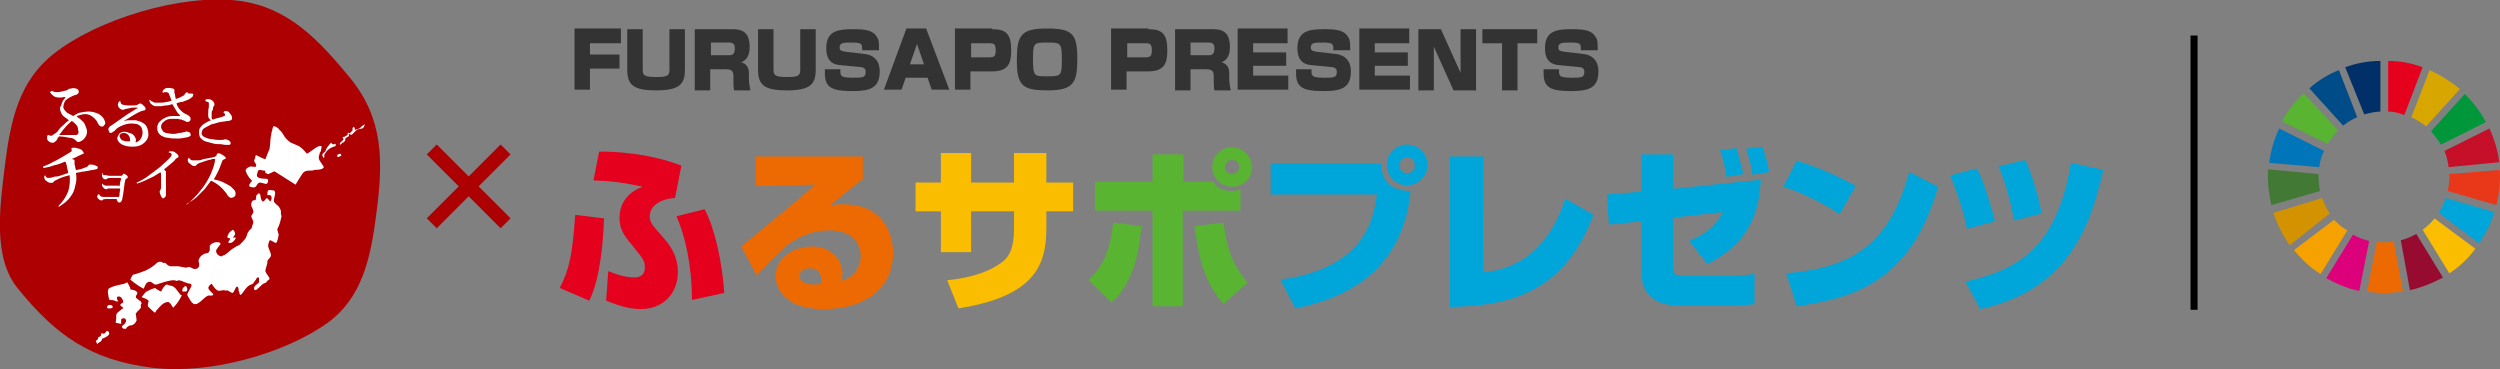
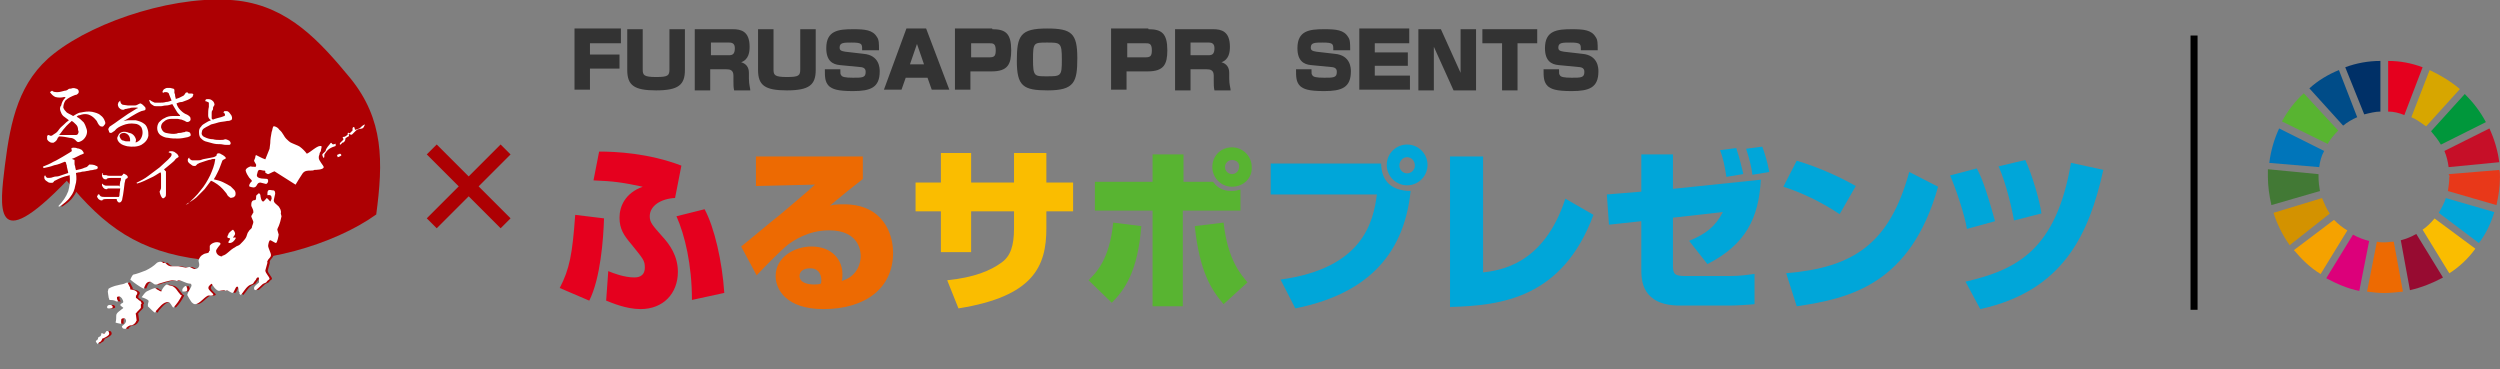
<svg xmlns="http://www.w3.org/2000/svg" version="1.1" id="レイヤー_1" x="0px" y="0px" viewBox="0 0 355.5 52.5" style="enable-background:new 0 0 355.5 52.5;" xml:space="preserve">
  <rect x="0" y="0" width="355.5" height="52.5" fill="#808080" stroke="none" />
  <style type="text/css">
	.st0{enable-background:new    ;}
	.st1{fill:#E5001E;}
	.st2{fill:#ED6A02;}
	.st3{fill:#FABD00;}
	.st4{fill:#58B431;}
	.st5{fill:#00A6D9;}
	.st6{fill:#333333;}
	.st7{fill:#AD0003;}
	.st8{fill:#FFFFFF;}
	.st9{fill:none;stroke:#AD0003;stroke-width:2;}
	.st10{fill:#D7A600;}
	.st11{fill:#C60F28;}
	.st12{fill:#00973B;}
	.st13{fill:#427935;}
	.st14{fill:#E83819;}
	.st15{fill:#F5A200;}
	.st16{fill:#0075BA;}
	.st17{fill:#970B31;}
	.st18{fill:#DC007A;}
	.st19{fill:#003067;}
	.st20{fill:#D39200;}
	.st21{fill:#004C88;}
	.st22{fill:none;stroke:#000000;}
</style>
  <g id="グループ化_420" transform="translate(3156.494 434.552)">
    <g class="st0">
      <path class="st1" d="M-3076.9-393.6c1.4-2.7,1.8-4.8,2.2-10.4l4.1,0.5c-0.1,3-0.5,8.5-2.1,11.7L-3076.9-393.6z M-3060.5-406.4    c-2,0.1-3.6,1.1-3.6,2.6c0,0.9,0.4,1.3,1.9,3c0.9,1,2.1,2.6,2.1,4.9c0,3.1-2.1,5.3-5.3,5.3c-2.1,0-4.1-0.9-4.9-1.2l0.3-4.2    c0.7,0.3,2.3,0.9,3.7,0.9c0.3,0,1.5,0,1.5-1.4c0-1-0.2-1.2-1.9-3.3c-1.1-1.3-1.7-2.2-1.7-3.8c0-1.6,0.8-3.5,3.3-4.4    c-2.8-0.6-4.2-0.8-7-0.9l0.8-4.1c2.3,0,7,0.2,11.7,2L-3060.5-406.4z M-3058.1-391.9c0-5-1-9.2-2.2-11.9l4-1    c1.4,2.6,2.5,7.4,2.8,11.9L-3058.1-391.9z" />
    </g>
    <g class="st0">
      <path class="st2" d="M-3033.8-412.4v3.3c-1.3,1-3.4,2.7-4.7,3.8c0.7-0.2,1.3-0.2,2-0.2c5.6,0,7,4.2,7,6.9c0,5-3.9,8-9.9,8    c-5.3,0-6.8-2.8-6.8-4.7c0-2.7,2.7-4.2,5.1-4.2c3,0,4.4,2,4.4,3.9c0,0.4,0,0.6-0.1,1c2.4-0.7,2.7-2.8,2.7-3.5c0-0.4,0-3.7-4.5-3.7    c-3,0-5.1,1.5-5.8,2c-0.9,0.7-3.1,2.9-4.5,4.4l-2.2-4.1c0.9-0.7,4.7-3.9,5.5-4.5c0.8-0.7,4.3-3.6,5-4.3l-8.4,0.2v-4.2H-3033.8z     M-3039.7-394.7c0-0.2,0-1.7-1.6-1.7c-0.9,0-1.5,0.4-1.5,1.1c0,1,1.3,1.2,2,1.2c0.4,0,0.6,0,1-0.1    C-3039.7-394.3-3039.7-394.5-3039.7-394.7z" />
    </g>
    <g class="st0">
      <path class="st3" d="M-3012.2-412.8h4.5v4.2h3.8v4.1h-3.8v2.4c0,5.4-1.8,9.7-12.5,11.4l-1.6-4c3.9-0.4,6.2-1.4,7.7-2.5    c1.3-0.9,1.8-2.4,1.8-4.9v-2.4h-6.1v5.8h-4.3v-5.8h-3.6v-4.1h3.6v-4.2h4.3v4.2h6.1V-412.8z" />
    </g>
    <g class="st0">
      <path class="st4" d="M-3001.7-394.7c1-1,3-2.9,3.5-8.2l4,0.5c-0.5,6.5-2.4,9.1-4.2,10.9L-3001.7-394.7z M-2988.2-412.6v3.9h4.2    c0.4,0.5,1,1.3,2.6,1.3c0.6,0,0.9-0.1,1.3-0.2v3h-8.2v13.6h-4.3v-13.6h-8.2v-4.1h8.2v-3.9H-2988.2z M-2982.5-402.9    c0.6,5.4,2.5,7.4,3.4,8.5l-3.4,3.1c-1.7-2-3.4-4.5-4.1-11.1L-2982.5-402.9z M-2981.3-408c-1.6,0-2.8-1.3-2.8-2.8    c0-1.6,1.2-2.8,2.8-2.8c1.5,0,2.8,1.2,2.8,2.8C-2978.4-409.2-2979.7-408-2981.3-408z M-2981.3-411.8c-0.6,0-1,0.5-1,1    c0,0.6,0.5,1,1,1c0.6,0,1-0.5,1-1C-2980.2-411.4-2980.7-411.8-2981.3-411.8z" />
    </g>
    <g class="st0">
      <path class="st5" d="M-2960.1-411.4c0,2.6,1.5,4,4.2,4c-1,9.7-6.9,14.8-16.4,16.7l-2.1-4.1c11.8-1.6,13.2-8.3,13.7-12.1h-15.1    v-4.4H-2960.1z M-2956.4-408.2c-1.6,0-2.9-1.3-2.9-2.9s1.3-2.9,2.9-2.9c1.6,0,2.9,1.3,2.9,2.9S-2954.8-408.2-2956.4-408.2z     M-2956.4-412.2c-0.6,0-1.1,0.5-1.1,1.2c0,0.6,0.5,1.1,1.1,1.1c0.6,0,1.1-0.5,1.1-1.1C-2955.3-411.7-2955.8-412.2-2956.4-412.2z" />
      <path class="st5" d="M-2945.7-395.8c2.4-0.3,8.7-1,11.8-10.5l4,2.3c-4.4,11.8-13,12.9-20.4,13.1v-21.4h4.7V-395.8z" />
      <path class="st5" d="M-2906.1-409c-0.3,5.4-2.1,9.2-7.6,12l-2.6-3.3c2.4-1,3.7-2,4.8-4.1l-7.1,0.8v6.8c0,1.2,0.2,1.5,1.8,1.5h6.2    c1.8,0,2.7-0.2,3.6-0.3v4.3c-0.9,0.1-2.7,0.2-3.6,0.2h-7c-5.5,0-5.5-3.7-5.5-5.2v-6.8l-4.6,0.5l-0.3-4.3l4.9-0.4v-5.3h4.5v4.9    L-2906.1-409z M-2911-409.4c-0.2-1.4-0.5-2.8-0.9-3.8l2.3-0.3c0.5,1.5,0.9,3.2,1,3.7L-2911-409.4z M-2907.3-409.7    c-0.1-1-0.5-2.5-0.9-3.7l2.3-0.3c0.3,0.8,0.7,2,1,3.6L-2907.3-409.7z" />
      <path class="st5" d="M-2894.9-404.1c-2.7-1.8-5.5-3.1-8-3.9l1.9-3.7c3.3,1,6.1,2.3,8.4,3.6L-2894.9-404.1z M-2902.5-395.7    c9.6-0.8,14.7-4.2,17.5-14.4l4.1,2.1c-3.9,13.9-12.6,15.9-20.1,17L-2902.5-395.7z" />
      <path class="st5" d="M-2876.8-402c-0.3-2-1.7-6.1-2.4-7.6l3.8-1c0.5,0.9,1.2,2.4,2.6,7.5L-2876.8-402z M-2877-394.5    c7.3-1.7,12.9-4.5,15-16.9l4.6,1c-2,9-5.6,17.2-17.5,19.8L-2877-394.5z M-2870.1-403.2c-0.2-1.2-1.1-5.3-2.2-7.7l3.8-0.9    c1,2.1,2.1,6,2.3,7.6L-2870.1-403.2z" />
    </g>
    <g class="st0">
      <path class="st6" d="M-3068.2-430.4v2h-4.4v1.6h4.2v2h-4.2v3h-2.2v-8.7H-3068.2z" />
      <path class="st6" d="M-3059.1-430.4v5.8c0,2.1-0.9,2.9-4.1,2.9c-3.1,0-4.1-0.7-4.1-2.9v-5.8h2.2v5.7c0,0.8,0.1,1.1,1.9,1.1    c1.7,0,1.9-0.2,1.9-1.1v-5.7H-3059.1z" />
      <path class="st6" d="M-3052.3-430.4c1.2,0,2.4,0.3,2.4,2.5c0,0.7-0.1,1.8-1.2,2.2c0.7,0.2,1.1,0.7,1.1,1.5v0.8    c0,0.9,0.2,1.4,0.2,1.7h-2.3c-0.1-0.4-0.1-0.9-0.1-1.3v-0.8c0-0.8-0.5-0.9-1-0.9h-2.3v3h-2.2v-8.7H-3052.3z M-3055.4-428.4v1.7    h2.6c0.5,0,0.8-0.2,0.8-1c0-0.6-0.3-0.8-0.8-0.8H-3055.4z" />
      <path class="st6" d="M-3040.5-430.4v5.8c0,2.1-0.9,2.9-4.1,2.9c-3.1,0-4.1-0.7-4.1-2.9v-5.8h2.2v5.7c0,0.8,0.1,1.1,1.9,1.1    c1.7,0,1.9-0.2,1.9-1.1v-5.7H-3040.5z" />
      <path class="st6" d="M-3033.9-427.5c0-0.8,0-1-1.5-1c-1.1,0-1.7,0-1.7,0.7c0,0.4,0.2,0.5,0.8,0.6l2.6,0.3c2.3,0.2,2.3,2.1,2.3,2.5    c0,2.3-1.3,2.8-3.8,2.8c-2.3,0-2.9-0.3-3.4-0.7c-0.6-0.6-0.6-1.3-0.6-2.4h2.2c0,0.6,0,0.7,0.1,0.8c0.1,0.3,0.6,0.4,1.7,0.4    c1.3,0,1.8,0,1.8-0.8c0-0.2,0-0.6-0.6-0.7l-3.1-0.3c-1-0.1-1.9-0.6-1.9-2.4c0-2.5,1.7-2.7,3.8-2.7c1.7,0,2.8,0.1,3.4,1.1    c0.3,0.4,0.3,0.9,0.3,1.9H-3033.9z" />
      <path class="st6" d="M-3021.5-421.8h-2.5l-0.6-1.7h-3.1l-0.6,1.7h-2.5l3.2-8.7h2.8L-3021.5-421.8z M-3027.1-425.4h2l-1-2.9    L-3027.1-425.4z" />
      <path class="st6" d="M-3015.4-430.4c1.9,0,2.7,0.6,2.7,3c0,2-0.5,3-2.8,3h-3v2.6h-2.2v-8.7H-3015.4z M-3018.4-428.4v2h2.6    c0.7,0,0.9-0.2,0.9-1c0-1-0.4-1-0.9-1H-3018.4z" />
      <path class="st6" d="M-3003.3-426.3c0,3.4-0.4,4.6-4.2,4.6c-3.5,0-4.4-0.6-4.4-4.2c0-3.6,0.5-4.6,4.3-4.6    C-3004.1-430.5-3003.3-429.8-3003.3-426.3z M-3009.6-426.1c0,2.4,0.2,2.4,1.9,2.4c2.1,0,2.2,0,2.2-2.4c0-2.4-0.2-2.4-2.1-2.4    C-3009.5-428.5-3009.6-428.5-3009.6-426.1z" />
      <path class="st6" d="M-2993.2-430.4c1.9,0,2.7,0.6,2.7,3c0,2-0.5,3-2.8,3h-3v2.6h-2.2v-8.7H-2993.2z M-2996.2-428.4v2h2.6    c0.7,0,0.9-0.2,0.9-1c0-1-0.4-1-0.9-1H-2996.2z" />
      <path class="st6" d="M-2984-430.4c1.2,0,2.4,0.3,2.4,2.5c0,0.7-0.1,1.8-1.2,2.2c0.7,0.2,1.1,0.7,1.1,1.5v0.8    c0,0.9,0.2,1.4,0.2,1.7h-2.3c-0.1-0.4-0.1-0.9-0.1-1.3v-0.8c0-0.8-0.5-0.9-1-0.9h-2.3v3h-2.2v-8.7H-2984z M-2987.2-428.4v1.7h2.6    c0.5,0,0.8-0.2,0.8-1c0-0.6-0.3-0.8-0.8-0.8H-2987.2z" />
-       <path class="st6" d="M-2973.4-430.4v2h-4.9v1.3h4.7v1.9h-4.7v1.4h5v2h-7.2v-8.7H-2973.4z" />
      <path class="st6" d="M-2966.9-427.5c0-0.8,0-1-1.5-1c-1.1,0-1.7,0-1.7,0.7c0,0.4,0.2,0.5,0.8,0.6l2.6,0.3c2.3,0.2,2.3,2.1,2.3,2.5    c0,2.3-1.3,2.8-3.8,2.8c-2.3,0-2.9-0.3-3.4-0.7c-0.6-0.6-0.6-1.3-0.6-2.4h2.2c0,0.6,0,0.7,0.1,0.8c0.1,0.3,0.6,0.4,1.7,0.4    c1.3,0,1.8,0,1.8-0.8c0-0.2,0-0.6-0.6-0.7l-3.1-0.3c-1-0.1-1.9-0.6-1.9-2.4c0-2.5,1.7-2.7,3.8-2.7c1.7,0,2.8,0.1,3.4,1.1    c0.3,0.4,0.3,0.9,0.3,1.9H-2966.9z" />
      <path class="st6" d="M-2956.1-430.4v2h-4.9v1.3h4.7v1.9h-4.7v1.4h5v2h-7.2v-8.7H-2956.1z" />
      <path class="st6" d="M-2951.6-430.4l2.8,6.2v-6.2h2.2v8.7h-3.2l-2.8-6.2v6.2h-2.2v-8.7H-2951.6z" />
      <path class="st6" d="M-2940.7-428.4v6.7h-2.2v-6.7h-2.8v-2h7.8v2H-2940.7z" />
      <path class="st6" d="M-2931.7-427.5c0-0.8,0-1-1.5-1c-1.1,0-1.7,0-1.7,0.7c0,0.4,0.2,0.5,0.8,0.6l2.6,0.3c2.3,0.2,2.3,2.1,2.3,2.5    c0,2.3-1.3,2.8-3.8,2.8c-2.3,0-2.9-0.3-3.4-0.7c-0.6-0.6-0.6-1.3-0.6-2.4h2.2c0,0.6,0,0.7,0.1,0.8c0.1,0.3,0.6,0.4,1.7,0.4    c1.3,0,1.8,0,1.8-0.8c0-0.2,0-0.6-0.6-0.7l-3.1-0.3c-1-0.1-1.9-0.6-1.9-2.4c0-2.5,1.7-2.7,3.8-2.7c1.7,0,2.8,0.1,3.4,1.1    c0.3,0.4,0.3,0.9,0.3,1.9H-2931.7z" />
    </g>
    <g id="グループ化_405" transform="translate(-3156.494 -434.552)">
      <g id="logo_pc">
-         <path id="bg" class="st7" d="M0.7,23.5c0.8-6.4,2-12,7-15.9c6.1-4.8,17.9-8.5,26.2-7.5C41.1,1,45.5,5.9,49.8,11.1     c4.8,5.9,4.7,11.9,3.7,19.4c-0.8,6.4-2.1,11.9-6.9,15.4c-6,4.3-16.6,7.4-24.9,6.4c-8.9-1.1-13.8-4.7-19.1-11.2     C-1.1,36.7,0,29.3,0.7,23.5z" />
+         <path id="bg" class="st7" d="M0.7,23.5c0.8-6.4,2-12,7-15.9c6.1-4.8,17.9-8.5,26.2-7.5C41.1,1,45.5,5.9,49.8,11.1     c4.8,5.9,4.7,11.9,3.7,19.4c-6,4.3-16.6,7.4-24.9,6.4c-8.9-1.1-13.8-4.7-19.1-11.2     C-1.1,36.7,0,29.3,0.7,23.5z" />
        <path id="name" class="st7" d="M10.5,21.2c0,0,0-0.1,0.1-0.1c0.1-0.1,0.1-0.1,0.2-0.1c0.2,0,0.4,0,0.6,0.1c0.2,0,0.4,0.1,0.6,0.2     c0.1,0.1,0.2,0.2,0.3,0.4c0,0.1,0,0.2-0.1,0.2c-0.1,0-0.2,0.1-0.3,0.1l-0.6,0.3c-0.2,0.1-0.4,0.2-0.7,0.3c0.1,0,0.2,0.1,0.3,0.1     c0.1,0,0.1,0.1,0.1,0.1v0.1c0,0,0,0.1,0,0.1c0,0.1,0,0.2,0,0.3c0,0.2,0.1,0.3,0.1,0.5l0.1,0.4c0.5-0.1,0.9-0.2,1.1-0.3     c0.2-0.1,0.4-0.1,0.5-0.2c0.1-0.1,0.2-0.2,0.3-0.3c0.3,0,0.7,0,1,0.2c0.1,0,0.2,0.1,0.2,0.2c0,0.1,0,0.2-0.1,0.2     c-0.1,0.1-0.2,0.1-0.3,0.1c-0.1,0-0.3,0.1-0.5,0.1s-0.4,0.1-0.5,0.1c-0.2,0-0.4,0.1-0.7,0.1c-0.2,0-0.3,0.1-0.5,0.1     c-0.2,0-0.4,0.1-0.5,0.1c0.1,0.6,0.1,1.2-0.1,1.8c-0.1,0.6-0.3,1.1-0.7,1.6c-0.4,0.6-1,1-1.6,1.4l-0.1-0.1     c0.6-0.6,1.1-1.3,1.4-2.1c0.2-0.7,0.3-1.5,0.2-2.3C10,25,9.7,25.1,9.4,25.2c-0.3,0.1-0.6,0.2-0.8,0.3c-0.2,0.1-0.4,0.2-0.6,0.3     c-0.1,0-0.1,0.1-0.2,0.2c0,0-0.1,0.1-0.2,0.1c-0.3,0-0.5,0-0.7-0.2c-0.2-0.1-0.4-0.3-0.4-0.5c0-0.1,0-0.2,0-0.2     c0-0.1,0.1-0.1,0.1-0.2h0c0.1,0.2,0.2,0.4,0.4,0.4c0.2,0,0.5,0,0.7-0.1c0.1,0,0.2-0.1,0.5-0.1s0.5-0.1,0.8-0.2l0.9-0.3     c0-0.2-0.1-0.4-0.1-0.5s-0.1-0.3-0.1-0.5s-0.1-0.2-0.1-0.4c0-0.1-0.1-0.2-0.2-0.2c-0.5,0.2-0.9,0.4-1.5,0.5     c-0.5,0.2-1,0.3-1.5,0.4l-0.1-0.2c0.5-0.2,1-0.4,1.5-0.7c0.5-0.2,0.9-0.5,1.3-0.7c0.3-0.2,0.7-0.4,1-0.6c0.1-0.1,0.2-0.1,0.3-0.2     c0,0,0-0.1,0-0.2c0-0.1-0.1-0.1-0.1-0.1C10.6,21.2,10.5,21.2,10.5,21.2z M15,24.6c-0.1,0-0.1,0.1-0.1,0.1c0,0.1,0,0.1,0,0.2     c0,0.3,0.2,0.6,0.5,0.6c0,0,0.1,0,0.1,0c0,0,0.1,0,0.1-0.1c0.2-0.1,0.5-0.1,0.7-0.1c0.3,0,0.6,0,0.8,0c0.2,0,0.4,0,0.5,0l0,0     c0,0.2,0,0.4-0.1,0.5l-0.1,0.7c0,0-0.1,0-0.1-0.1c0,0-0.1,0-0.1,0h-0.2c-0.1,0-0.1,0-0.2,0h-0.4c-0.2,0-0.3,0-0.5,0     c-0.1,0-0.2,0-0.4,0c-0.1,0-0.2,0-0.3-0.1c-0.1,0-0.2-0.1-0.2-0.2h0c0,0-0.1,0.1-0.1,0.1v0.1c0,0.1,0.1,0.3,0.2,0.4     c0.1,0.1,0.2,0.2,0.4,0.2c0,0,0.1,0,0.1,0c0,0,0.1,0,0.1-0.1c0,0,0.1,0,0.1,0c0.1,0,0.1,0,0.2,0h1.1c0.2,0,0.3,0,0.4,0l-0.1,0.7     c0,0.2,0,0.4-0.1,0.5c0,0-0.1,0-0.1,0h-0.2c-0.1,0-0.1,0-0.2,0c-0.2,0-0.3,0-0.5,0c-0.2,0-0.4,0-0.6,0c-0.2,0-0.4,0-0.5,0     c-0.2,0-0.3,0-0.5-0.1c-0.1-0.1-0.2-0.2-0.2-0.3c-0.1,0-0.1,0.1-0.2,0.1c0,0.1,0,0.1-0.1,0.2c0,0.1,0.1,0.3,0.2,0.4     c0.1,0.1,0.3,0.2,0.4,0.2c0.1,0,0.1,0,0.1,0s0.1,0,0.1-0.1c0.2-0.1,0.4-0.1,0.6-0.1h0.7c0.2,0,0.4,0,0.4,0l0.2,0c0,0,0.1,0,0.1,0     c0,0.1,0,0.2,0.1,0.3c0,0.1,0.1,0.1,0.2,0.2c0.1,0,0.2,0,0.3-0.1c0.1-0.1,0.2-0.3,0.2-0.5l0.1-0.5l0.1-0.7l0.1-0.8     c0-0.2,0.1-0.4,0.1-0.5c0-0.1,0-0.2,0.1-0.2c0-0.1,0-0.1,0.1-0.1c0.1,0,0.1-0.1,0.1-0.1c0,0,0.1-0.1,0.1-0.1     c0-0.1-0.1-0.1-0.1-0.2c-0.1-0.1-0.2-0.2-0.3-0.2c-0.1-0.1-0.2-0.1-0.2-0.1c0,0-0.1,0-0.1,0.1c0,0-0.1,0.1-0.1,0.1     c0,0-0.1,0.1-0.1,0.1c-0.1,0-0.1,0-0.2,0c-0.2,0-0.4,0-0.6,0c-0.3,0-0.5,0-0.8,0c-0.2,0-0.4,0-0.6-0.1c-0.1,0-0.2,0-0.3,0     c-0.1,0-0.1,0-0.2-0.1c0,0-0.1-0.1-0.1-0.1C15,24.7,15,24.7,15,24.6z M19.9,26.1c0.7-0.2,1.3-0.5,1.9-0.8     c0.5-0.2,0.9-0.5,1.4-0.8c0.1,0.1,0.1,0.2,0.1,0.4v0.4c0,0.2,0,0.5,0,0.7c0,0.2,0,0.4,0,0.6c0,0.1,0,0.3-0.1,0.4     c0,0.1-0.1,0.2-0.1,0.2c0,0.2,0.1,0.5,0.2,0.7c0.1,0.2,0.2,0.3,0.3,0.3c0.1,0,0.2-0.1,0.3-0.2c0.1-0.1,0.1-0.3,0.1-0.5     c0-0.1,0-0.3,0-0.4c0-0.1,0-0.2,0-0.4v-1.7c0-0.1,0-0.2,0-0.3c0-0.1,0-0.1,0-0.1s0-0.1,0-0.1c0-0.1,0-0.2-0.1-0.2     c-0.1-0.1-0.1-0.2-0.2-0.2c0.1-0.1,0.3-0.2,0.5-0.4s0.4-0.3,0.6-0.5s0.4-0.3,0.5-0.5l0.1-0.1c0,0,0.1-0.1,0.1-0.1     c0.1,0,0.1-0.1,0.2-0.1c0,0,0.1-0.1,0.1-0.1c0-0.1-0.1-0.3-0.2-0.4c-0.1-0.1-0.3-0.2-0.4-0.3c-0.2-0.1-0.3-0.1-0.5-0.1     c-0.1,0-0.2,0-0.3,0.1c-0.1,0.1-0.1,0.1-0.1,0.1c0.1,0,0.2,0,0.3,0.1c0.1,0,0.1,0.1,0.1,0.2c0,0.2-0.2,0.4-0.5,0.7     c-0.4,0.4-0.8,0.7-1.2,1.1c-0.5,0.4-1.1,0.8-1.6,1.2c-0.5,0.4-1.1,0.7-1.7,1L19.9,26.1z M26.8,29.1c0.5-0.3,1-0.6,1.5-1     c0.4-0.4,0.8-0.8,1.2-1.2c0.3-0.4,0.6-0.8,0.9-1.2c0.3,0.1,0.6,0.3,0.9,0.5c0.3,0.2,0.5,0.4,0.8,0.7c0.2,0.2,0.3,0.4,0.5,0.6     c0.1,0.2,0.2,0.4,0.4,0.5c0.1,0.1,0.2,0.2,0.4,0.1c0.2,0,0.3-0.1,0.4-0.2c0.1-0.1,0.1-0.3,0.1-0.4c0-0.2-0.1-0.4-0.2-0.5     c-0.2-0.2-0.3-0.3-0.5-0.5c-0.3-0.2-0.7-0.4-1.1-0.6c-0.4-0.2-0.9-0.3-1.3-0.4c0.2-0.3,0.3-0.5,0.5-0.9s0.3-0.6,0.4-0.9     c0.1-0.3,0.2-0.5,0.3-0.8c0-0.1,0-0.1,0.1-0.1c0-0.1,0.1-0.1,0.1-0.1c0.1,0,0.1-0.1,0.2-0.1c0.1,0,0.1-0.1,0.1-0.2c0,0,0,0,0,0     c-0.1-0.1-0.2-0.2-0.2-0.2c-0.1-0.1-0.3-0.2-0.5-0.3c-0.1-0.1-0.2-0.1-0.4-0.1c-0.1,0-0.1,0-0.1,0.1c-0.1,0-0.1,0.1-0.1,0.2     c0,0-0.1,0.1-0.1,0.1l-0.2,0.1c-0.2,0.1-0.5,0.1-0.9,0.2s-0.7,0.1-0.9,0.2s-0.5,0.1-0.6,0.1c-0.1,0-0.3,0-0.4,0     c-0.1,0-0.2,0-0.4,0c-0.2-0.1-0.4-0.2-0.4-0.4c0,0-0.1,0.1-0.1,0.1c-0.1,0.1-0.1,0.2-0.1,0.3c0,0.2,0.1,0.3,0.2,0.4     c0.1,0.1,0.3,0.2,0.4,0.3c0.1,0.1,0.3,0.1,0.4,0.1c0.1,0,0.1,0,0.2-0.1l0.1-0.1c0,0,0.1-0.1,0.1-0.1c0.1,0,0.2-0.1,0.2-0.1     c0.3-0.1,0.6-0.2,0.9-0.3c0.3-0.1,0.6-0.2,0.8-0.2c0.1-0.1,0.3-0.1,0.5-0.1h0.1l0,0v0.1c-0.1,0.8-0.4,1.5-0.7,2.2     c-0.4,0.8-0.8,1.5-1.4,2.2c-0.5,0.7-1.2,1.3-1.8,1.9L26.8,29.1z M11.2,17.7c-0.2-0.2-0.4-0.4-0.6-0.5c-0.3,0.3-0.7,0.6-1,1     c-0.3,0.3-0.5,0.7-0.8,1h1c0.3,0,0.6,0,0.9,0c0.2,0,0.3,0,0.5,0c0.1,0,0.3-0.1,0.3-0.2c0.1-0.2,0.1-0.3,0-0.5     C11.5,18.1,11.3,17.9,11.2,17.7z M7.7,12.9c0.2,0.2,0.5,0.2,0.8,0.2c0.3,0,0.6-0.1,1-0.2c0.2,0,0.4-0.1,0.5-0.2     c0.1-0.1,0.3-0.1,0.4-0.1c0.2-0.1,0.5-0.1,0.7,0c0.2,0,0.4,0.2,0.4,0.4c0,0.1,0,0.2-0.1,0.3c-0.1,0.1-0.2,0.2-0.4,0.2     c-0.5,0.2-1,0.4-1.4,0.8c-0.3,0.2-0.4,0.6-0.3,1c0.1,0.3,0.3,0.5,0.5,0.7c0.3,0.2,0.6,0.3,0.9,0.5c0.2-0.1,0.3-0.2,0.5-0.3     c0.2-0.1,0.4-0.2,0.6-0.2c0.5-0.1,1-0.2,1.6-0.1c0.4,0.1,0.9,0.2,1.2,0.5c0.3,0.2,0.5,0.5,0.6,0.8c0.1,0.2,0.1,0.4,0,0.5     c-0.1,0.1-0.2,0.3-0.3,0.3c-0.1,0-0.3,0-0.4-0.1c-0.1-0.1-0.2-0.2-0.3-0.4c-0.1-0.3-0.3-0.5-0.5-0.7c-0.2-0.2-0.5-0.4-0.8-0.5     c-0.3-0.1-0.7-0.1-1,0c-0.1,0-0.2,0.1-0.4,0.1c-0.1,0-0.2,0.1-0.3,0.2c0.4,0.2,0.7,0.5,1,0.8c0.2,0.3,0.3,0.6,0.4,0.9     c0.2,0.5,0,1.1-0.4,1.5c-0.2,0.2-0.4,0.3-0.7,0.4c-0.1,0-0.2,0-0.3-0.1C11.1,20,11,19.9,11,19.8c-0.2-0.2-0.5-0.3-0.8-0.3     c-0.5-0.1-1-0.2-1.5-0.2l-0.1,0.1c0,0,0,0.1-0.1,0.1c-0.1,0.2-0.1,0.3-0.2,0.5c-0.1,0.1-0.2,0.2-0.4,0.3c-0.2,0-0.4,0-0.5-0.1     c-0.2-0.1-0.3-0.2-0.4-0.4c0-0.1,0-0.3,0-0.4c0-0.1,0.1-0.2,0.2-0.2c0.1,0,0.1,0,0.2,0.1c0.1,0,0.1,0,0.2,0     c0.1,0,0.2-0.1,0.2-0.1C8,19,8.1,18.9,8.2,18.8c0.2-0.1,0.4-0.3,0.6-0.6s0.5-0.5,0.7-0.7c0.2-0.2,0.4-0.4,0.7-0.6     c-0.3-0.2-0.5-0.4-0.8-0.6c-0.2-0.2-0.3-0.4-0.4-0.7c-0.1-0.3-0.1-0.6,0.1-0.8c0.1-0.3,0.3-0.6,0.5-0.8c0.1-0.1,0.1-0.1,0.1-0.2     c0,0,0,0-0.1,0c0,0-0.1,0-0.1,0c-0.4,0.1-0.8,0.1-1.2,0c-0.3-0.1-0.6-0.4-0.8-0.7L7.7,12.9z M17.5,19.8c0.1,0.1,0.2,0.2,0.4,0.2     c0.2,0.1,0.3,0.1,0.5,0.1c0.1,0,0.1,0,0.2,0h0.2c0,0,0-0.1,0-0.1c0,0,0-0.1,0-0.1c0-0.5-0.3-0.9-0.8-1c-0.2,0-0.3,0-0.5,0.1     c-0.1,0.1-0.2,0.2-0.2,0.3C17.4,19.5,17.4,19.6,17.5,19.8L17.5,19.8z M17.6,17.3c0.3-0.1,0.7-0.2,1-0.2c0.3,0,0.6,0,1,0     c0.4,0.1,0.8,0.2,1.2,0.5c0.3,0.2,0.4,0.5,0.5,0.8c0.1,0.3,0.1,0.6,0.1,0.9c-0.1,0.6-0.5,1-1,1.3c-0.6,0.3-1.3,0.3-2,0.2     c-0.4-0.1-0.8-0.2-1.1-0.5c-0.2-0.2-0.4-0.5-0.3-0.8c0.1-0.2,0.2-0.5,0.4-0.6c0.3-0.2,0.6-0.2,1-0.1c0.2,0.1,0.4,0.1,0.6,0.2     c0.2,0.1,0.4,0.3,0.5,0.5c0.1,0.2,0.2,0.4,0.1,0.6c0,0,0,0.1,0,0.1s0,0.1-0.1,0.1c0.3-0.1,0.5-0.2,0.7-0.4     c0.4-0.5,0.5-1.2,0.2-1.8c-0.2-0.3-0.6-0.5-0.9-0.5c-0.6-0.1-1.2,0-1.7,0.2c-0.5,0.2-0.9,0.4-1.2,0.8l-0.2,0.2     c-0.1,0.1-0.2,0.1-0.3,0.1c-0.1,0-0.2-0.1-0.2-0.2c0-0.1-0.1-0.2-0.1-0.3c0-0.1,0.1-0.3,0.2-0.4l0.3-0.2c0.3-0.2,0.6-0.4,1-0.7     l1.3-0.9l1.3-0.8c0,0,0,0,0.1,0l0,0c0,0,0-0.1-0.1-0.1h-0.4c-0.2,0-0.5,0-0.7,0.1c-0.2,0-0.4,0.1-0.6,0.1l-0.2,0.1     c-0.1,0-0.1,0-0.2,0c-0.2,0-0.4-0.2-0.5-0.3c-0.1-0.2-0.2-0.4-0.1-0.6c0-0.1,0.1-0.2,0.1-0.2c0.1-0.1,0.1-0.1,0.2-0.2l0,0     c0,0.1,0,0.2,0.1,0.4c0.1,0.1,0.2,0.2,0.3,0.2c0.2,0,0.5,0.1,0.7,0.1h0.8c0.2,0,0.4,0,0.5-0.1c0.1,0,0.2-0.1,0.2-0.1     c0,0,0.1,0,0.2-0.1c0.1,0,0.3,0.1,0.4,0.2c0.1,0.1,0.2,0.2,0.3,0.3c0.1,0.1,0.1,0.2,0.1,0.3c0,0.1-0.1,0.2-0.2,0.2     c-0.1,0-0.3,0.1-0.4,0.1c-0.5,0.2-1,0.5-1.5,0.8c-0.4,0.3-0.9,0.5-1.3,0.8L17.6,17.3z M26.8,13.2c-0.1,0.2-0.2,0.3-0.3,0.4     c-0.2,0.1-0.4,0.2-0.6,0.3c-0.2,0.1-0.4,0.1-0.5,0.2c0-0.2-0.1-0.3-0.1-0.5c0-0.1,0-0.2-0.1-0.4v-0.4c0-0.1-0.1-0.2-0.2-0.2     c-0.1,0-0.3-0.1-0.4-0.1c-0.1,0-0.3,0-0.4,0c-0.2,0-0.3,0.1-0.5,0.2c-0.1,0.1-0.2,0.3-0.2,0.4l0.1,0.1l0.2-0.1c0.1,0,0.1,0,0.2,0     c0.1,0,0.2,0,0.3,0.1c0.1,0,0.1,0.1,0.1,0.1c0.1,0.2,0.1,0.3,0.2,0.5l0.2,0.5c-0.3,0.1-0.5,0.2-0.8,0.2c-0.3,0.1-0.6,0.1-0.9,0.1     c-0.2,0-0.5,0-0.7,0c-0.2-0.1-0.5-0.2-0.7-0.4l-0.1,0.1c0.1,0.1,0.1,0.3,0.2,0.4c0.1,0.1,0.2,0.2,0.4,0.3     c0.1,0.1,0.3,0.1,0.4,0.1c0.2,0,0.4,0,0.7,0c0.2,0,0.4-0.1,0.7-0.1s0.6-0.1,0.9-0.2c0.2,0.3,0.4,0.7,0.6,1     c0.1,0.2,0.3,0.4,0.5,0.6l0,0.1c-0.2,0-0.4,0-0.6,0c-0.2,0-0.4,0-0.5,0c-0.4,0-0.8,0.1-1.1,0.3c-0.3,0.1-0.6,0.4-0.8,0.6     c-0.4,0.6-0.3,1.4,0.2,1.8c0.3,0.2,0.7,0.4,1.1,0.4c0.5,0.1,0.9,0.1,1.4,0.1c0.5,0,0.9-0.1,1.4-0.2c0.3-0.1,0.5-0.2,0.4-0.4     c0-0.1-0.1-0.3-0.2-0.3c-0.2-0.1-0.4-0.1-0.5-0.1c-0.1,0.1-0.2,0.1-0.3,0.1c-0.1,0-0.3,0.1-0.5,0.1c-0.2,0-0.3,0-0.5,0.1     c-0.5,0.1-1,0-1.5-0.1c-0.4-0.1-0.6-0.4-0.7-0.8c0-0.3,0.1-0.6,0.4-0.8c0.3-0.3,0.7-0.4,1.1-0.4c0.3,0,0.5,0,0.8,0     c0.2,0,0.4,0.1,0.6,0.1c0.2,0.1,0.3,0.1,0.5,0.2c0.2,0.2,0.5,0.2,0.7,0c0.1-0.1,0.1-0.2,0.1-0.2c0-0.1,0-0.3-0.1-0.4     c-0.1-0.1-0.2-0.2-0.4-0.3c-0.3-0.1-0.6-0.3-0.9-0.6c-0.3-0.3-0.5-0.6-0.6-1c0.2-0.1,0.5-0.2,0.8-0.2c0.3-0.1,0.5-0.2,0.8-0.3     c0.2-0.1,0.4-0.2,0.5-0.3c0.1-0.1,0.2-0.1,0.2-0.2c0-0.1,0.1-0.2,0.1-0.2c0-0.1-0.1-0.2-0.2-0.2c-0.2,0-0.3,0-0.5,0     C27.1,13.1,26.9,13.1,26.8,13.2L26.8,13.2z M32.1,16c0.1,0,0.2,0,0.2,0.1c0.1,0.1,0.1,0.2,0.1,0.3c0,0-0.1,0.1-0.1,0.1     c-0.1,0-0.2,0.1-0.3,0.1c-0.2,0.1-0.4,0.1-0.7,0.2s-0.4,0.1-0.6,0.2c-0.1,0-0.2-0.1-0.2-0.2c0-0.1,0-0.2,0-0.4c0-0.1,0-0.2,0-0.3     c0-0.1,0-0.3,0.1-0.4s0.1-0.2,0.1-0.4c0-0.1,0.1-0.2,0.1-0.2c0-0.1,0.1-0.1,0.1-0.2c0-0.2-0.1-0.4-0.2-0.5     c-0.2-0.2-0.4-0.3-0.6-0.3c-0.1,0-0.2,0-0.3,0c-0.1,0-0.2,0.1-0.2,0.2l0,0.1h0.1c0.2,0.1,0.3,0.1,0.4,0.2c0,0.1,0,0.2,0,0.3     l0,0.3c-0.1,0.4-0.1,0.8-0.1,1.2c0,0.3,0.1,0.5,0.4,0.7c-0.3,0.1-0.5,0.2-0.8,0.4c-0.2,0.1-0.5,0.3-0.6,0.5     c-0.2,0.2-0.3,0.4-0.3,0.7c0,0.3,0,0.6,0.2,0.9c0.2,0.2,0.4,0.4,0.7,0.5c0.4,0.1,0.7,0.2,1.1,0.3c0.4,0.1,0.7,0.1,1,0.1     s0.5,0.1,0.8,0.1c0.2,0,0.3,0,0.5,0c0.1,0,0.2-0.1,0.2-0.2c0-0.2-0.1-0.3-0.2-0.4c-0.2-0.1-0.4-0.2-0.6-0.2     c-0.2,0.1-0.4,0.1-0.7,0.1c-0.3,0-0.7,0-1-0.1c-0.4,0-0.8-0.1-1.2-0.3c-0.3-0.1-0.5-0.4-0.4-0.7c0-0.3,0.2-0.5,0.4-0.6     c0.3-0.2,0.6-0.3,0.9-0.5c0.4-0.1,0.8-0.2,1.1-0.3c0.4-0.1,0.8-0.1,1.2-0.2c0.2,0,0.3,0,0.5-0.1c0.1,0,0.2-0.1,0.2-0.3     c0-0.1,0-0.2-0.1-0.4c-0.1-0.1-0.2-0.3-0.3-0.4c-0.1-0.1-0.2-0.2-0.4-0.2c-0.1,0-0.2,0-0.3,0C32.2,15.9,32.1,16,32.1,16L32.1,16z     " />
        <g id="map" transform="translate(13.979 17.759)">
          <path id="Shape" class="st7" d="M1.9,29.7c0,0.3-0.9,0.7-1,0.7c0,0.1-0.1,0.3-0.2,0.4c-0.2,0.1-0.4,0.2-0.5,0.4      C0.2,31,0,30.9,0,30.8c0-0.1,0.1-0.2,0.2-0.2c0-0.1,0.1-0.1,0.1-0.2c0-0.3,0.2-0.2,0.4-0.4c0-0.1,0.1-0.2,0.1-0.4h0.1      c0.1,0.1,0.1,0.1,0.2,0.1c0.3,0,0.3-0.4,0.5-0.4C1.8,29.3,1.9,29.5,1.9,29.7C1.9,29.6,1.9,29.7,1.9,29.7z" />
          <path id="Shape-2" class="st7" d="M2.4,25.9c0,0.2-0.4,0.2-0.5,0.2c-0.2,0-0.3,0-0.3-0.2c0-0.2,0.2-0.3,0.4-0.3      C2.2,25.6,2.4,25.7,2.4,25.9C2.4,25.9,2.4,25.9,2.4,25.9z" />
          <path id="Shape-3" class="st7" d="M4.8,23c0.1,0.1,0.1,0.3,0.1,0.4c0.2,0,0.4,0.1,0.5,0.1s0.5,0.2,0.5,0.4s-0.2,0.4-0.2,0.4      c0,0.1,0,0.2,0,0.3c0.2,0.1,0.4,0.3,0.5,0.4h0.1c0.1,0.1,0.2,0.3,0.2,0.4c0,0.1-0.1,0.1-0.1,0.1l0,0.5c0,0.1-0.5,0.5-0.7,0.8      c-0.1,0,0,0.1,0,0.2c0,0.1,0.1,0.7,0.1,0.8c0,0.1-0.1,0.1-0.1,0.2c-0.1,0.2-0.3,0.4-0.6,0.5c-0.1,0-0.3,0-0.4,0.1      c-0.1,0-0.3,0.2-0.4,0.3C4.4,29,4.3,29,4.2,29c-0.1,0-0.3,0-0.4-0.1c0-0.1-0.1-0.1-0.1-0.2c0-0.2,0.5-0.3,0.6-0.8      c0-0.2-0.1-0.4-0.3-0.4c0,0,0,0,0,0c-0.5,0-0.4,0.2-0.4,0.8c-0.4-0.1-0.6-0.1-0.8-0.2c0.1-0.3,0.1-0.7,0.1-1      c0-0.4,0.6-0.7,0.8-0.9c0.1-0.1,0.2-0.1,0.2-0.2c-0.1-0.1-0.3-0.2-0.4-0.3v-0.2c0.1-0.1,0.4-0.2,0.4-0.3c0-0.3-0.3-0.8-0.6-0.8      c-0.3,0-0.3,0.1-0.3,0.2c0,0.2,0.1,0.4,0.2,0.5c-0.1,0-0.2,0-0.3,0c-0.1,0-0.1-0.1-0.2-0.1c-0.3-0.1-0.5-0.1-0.7-0.1      c-0.1,0-0.1-0.1-0.1-0.1c0-0.1-0.1-0.2-0.1-0.4c0-0.1-0.1-0.5-0.1-0.7c0-0.1,0.1-0.3,0.1-0.4c0.3-0.2,0.6-0.3,0.9-0.4      c0.4-0.1,0.8-0.2,1.3-0.3c0.2-0.1,0.4-0.2,0.5-0.2C4.6,22.6,4.7,22.8,4.8,23z" />
          <path id="Shape-4" class="st7" d="M10.8,22.9C11,22.9,10.9,23,10.8,22.9c0.6,0.2,0.8,0.8,1.2,1.2c0,0.1,0.3,0.1,0.2,0.2      c-0.3,0.6-0.7,1.2-1.2,1.7c-0.2-0.2-0.4-0.8-0.7-0.8c-0.7-0.1-1.4,0.9-1.6,1.1c-0.1,0-0.2,0.4-0.3,0.4c-0.1,0-0.7-0.6-1-0.9      l0-0.3c0-0.1,0.1-0.3,0.1-0.4c0-0.1,0-0.1-0.1-0.2c-0.3-0.2-0.6-0.3-0.9-0.4c0.2-0.2,0.4-0.6,0.7-0.8c0.4-0.2,0.8-0.4,1.2-0.5      c0.1,0,0.2,0.2,0.5,0.3c0.1,0.1,0.2,0.1,0.4,0.2c0.1-0.3,0.3-0.6,0.5-0.8c0.1-0.1,0.2-0.2,0.3-0.2      C10.3,22.8,10.8,22.9,10.8,22.9z" />
          <path id="Shape-5" class="st7" d="M13,23.4c0,0.2-0.1,0.3-0.3,0.3c0,0,0,0,0,0l-0.4,0l0-0.3c0-0.1,0.3-0.5,0.5-0.5      C12.9,23,13,23.2,13,23.4z" />
-           <path id="Shape-6" class="st7" d="M19.8,15.5c0,0.1-0.2,0.4-0.3,0.5c0.1,0.1,0.4-0.1,0.4,0.1c-0.2,0.4-0.5,0.7-0.9,0.7      c-0.1,0-0.1-0.1-0.2-0.1c0.1-0.1,0.2-0.3,0.3-0.5c-0.1-0.2-0.4,0-0.4-0.3c0-0.1,0.2-0.4,0.2-0.5c0.2-0.2,0.4-0.4,0.6-0.5      C19.7,15.1,19.8,15.3,19.8,15.5C19.8,15.5,19.8,15.5,19.8,15.5z" />
          <path id="Shape-7" class="st7" d="M25.5,9.8c0,0.1-0.2,0.8-0.2,0.9c0,0.4,0.3,0.5,0.7,0.9c0.2,0.3,0.4,0.6,0.3,1      c0,0.1,0.1,0.3,0.1,0.4c-0.1,0.5-0.2,0.9-0.4,1.4c-0.1,0.2-0.2,0.4-0.2,0.5c0,0.1,0.2,0.6,0.2,0.7c0,0.1-0.2,1.2-0.4,1.2      c-0.1,0-0.7-0.4-0.8-0.4c-0.2,0-0.3,0.7-0.3,0.8c0,0.3,0.4,1,0.4,1.3c0,0.4-0.4,0.5-0.5,0.9c-0.1,0,0,0.1,0,0.2      c0,0.1-0.3,1-0.3,1.1c0,0.4,0.6,0.9,0.6,1.2c0,0.1-0.3,0.2-0.4,0.4s-0.4,0.2-0.5,0.3c-0.1,0-0.9,0.9-1.1,0.9      c-0.1,0-0.1-0.1-0.2-0.1c0-0.1,0-0.1,0-0.2c0-0.3,0.4-0.5,0.7-0.8l0-0.6c0-0.1,0-0.1-0.2-0.1c-0.1,0-0.1,0.1-0.2,0.2      c0,0.1-0.1,0.2-0.2,0.3c-0.1,0.1-0.1,0.2-0.2,0.3c-0.1,0.2-0.5,0.2-0.7,0.4c-0.5,0.4-0.7,0.9-1.1,1.3l-0.2-0.2      c0.1-0.1,0-0.2-0.1-0.4c0-0.1,0-0.6-0.2-0.6c-0.3,0-0.4,0.9-0.7,0.9c-0.1,0-0.7-0.4-0.8-0.4c-0.1,0,0,0.1-0.1,0.1      c-0.1,0-0.1-0.1-0.3-0.1c-0.2,0-0.5,0.1-0.7,0.1c-0.4,0-1-0.9-1-1c-0.1,0-0.2,0.1-0.3,0.2c-0.1,0.1-0.2,0.2-0.2,0.4      c0,0.3,0.7,0.8,0.7,0.9c0,0.3-0.7,0.1-0.8,0.2c-0.6,0.3-1.2,1.2-1.8,1.2c-0.2,0-0.4-0.2-0.5-0.3c-0.2-0.3-0.4-0.6-0.6-1      c0-0.3,0.5-1,0.6-1.3c0-0.1,0-0.2-0.1-0.3c-0.9-0.1-1-0.4-1.7-0.5c-0.1,0-0.3,0.1-0.4,0.1c-0.1,0,0-0.1-0.1-0.1      c-0.1,0-0.1,0.1-0.1,0c-0.1,0-0.3,0-0.4,0c-0.6,0.1-1.3,0.3-1.9,0.5c-0.1,0.1-0.3,0.1-0.5,0.1c-0.1,0-0.5-0.4-0.7-0.4      c-0.6,0-0.7,0.6-0.9,1H6.8C6.2,23,5.5,22.5,4.9,22c0.1-0.2,0.2-0.5,0.4-0.7c0.5-0.1,1.3-0.4,1.8-0.6c0.6-0.3,1.1-0.6,1.6-1.1      c0.2-0.1,0.4-0.2,0.7-0.1c0.1,0,0.1,0.1,0.1,0.1c0.1,0.1,0.2,0,0.3,0c0.1,0,0.2,0.2,0.5,0.4c0.1,0,0.2,0.1,0.3,0.1      c0.1,0,1,0,1.1,0c0.1,0,1,0.2,1.1,0.2c0.1,0,0.4-0.1,0.5-0.1c0.1,0,0.6,0.3,0.7,0.3c0.4,0,0.7-0.2,0.7-0.6c0,0,0,0,0,0v-0.1      c0-0.1-0.1-0.4-0.1-0.5c0.1-0.4,0.3-0.7,0.7-0.9c0.3-0.2,0.8-0.1,0.8-0.4c0-0.1,0.1-0.1,0.1-0.1c0-0.1,0-0.3,0-0.4l0-0.3      c0.2-0.4,0.9-0.6,1.2-0.5c0.2,0,0.4,0.1,0.3,0.3c0,0-0.6,0.7-0.6,0.9c0,0.4,0.3,0.7,0.7,0.8c0.1,0,0.2,0,0.2-0.1      c0.6-0.1,1-0.8,1.8-1.2c0.2-0.2,0.5-0.2,0.7-0.4c0.3-0.3,0.6-0.6,0.8-0.9s0.2-0.7,0.4-0.9c0.2-0.4,0.5-0.4,0.5-0.7      c0-0.1,0.2-0.5,0.2-0.7c0-0.1-0.3-0.7-0.3-0.8c0-0.1,0.2-0.3,0.2-0.4c0.1-0.1,0.1-0.1,0.1-0.2c0-0.5-0.3-0.7-0.3-1      c0-0.4,0.1-0.7,0.5-0.7c0.1,0,0.1-0.1,0.1,0c0.1-0.2,0.1-0.4,0.1-0.6c0-0.1,0.2-0.2,0.4-0.4c0.1,0.1,0.2,0.2,0.2,0.3      c0,0.1,0.1,0.9,0.4,0.9c0.1,0,0.3-0.3,0.5-0.5c0.2,0.1,0.3,0.3,0.5,0.5c0.1-0.1,0.1-0.2,0.2-0.4c0-0.4-0.1-0.6-0.6-0.5      c0-0.1,0-0.1,0-0.2c0-0.6,0.2-0.6,0.7-0.5C25.3,9.3,25.5,9.3,25.5,9.8z" />
          <path id="Shape-8" class="st7" d="M26.1,0.7c0.5,0.4,0.6,0.9,1,1.3c0.2,0.2,0.5,0.5,0.8,0.6c0.4,0.2,0.8,0.3,1.1,0.5      c0.4,0.3,0.7,0.6,1,1c0.5-0.2,1.4-1.1,1.9-1.1C32,3,32.1,3,32.1,3.1c0,0.2-0.1,0.4-0.1,0.6c0,0.1-0.2,0.2-0.2,0.5      c-0.1,0.2-0.1,0.3-0.1,0.5c0,0.4,0.7,1.1,0.7,1.3c0,0.4-1.2,0.4-1.3,0.4c-0.2,0.1-0.4,0.1-0.6,0.1c-0.4,0-0.8,0-1.1,0.4      C29,7.5,28.7,8,28.4,8.5l-3-1.9c-0.3,0.1-0.8,0.4-0.9,0.4c-0.1,0-0.2-0.1-0.4-0.2c0-0.3,0-0.3-0.2-0.3c-0.2,0-0.4-0.1-0.6-0.1      c-0.3,0-0.3,0.4-0.4,0.7c-0.1,0.7,1.4,0.5,1.5,0.6c0.1,0.1,0.1,0.2,0.1,0.3c0,0.2-0.2,0.4-0.3,0.4c-0.1,0-0.7-0.2-0.8-0.2      c-0.6,0-0.4,0.7-1,0.7c-0.1,0-0.6-0.1-0.6-0.2c0-0.4,0.4-0.7,0.4-0.7c0-0.1-0.2-0.3-0.4-0.5c-0.2-0.3-0.4-0.6-0.5-1      c0-0.3,0.4-0.5,0.7-0.6C22.3,6,22.5,5.9,22.7,6c0-0.1,0.1-0.1,0.1-0.3c0-0.1-0.3-0.5-0.3-0.6c0-0.1,0.2-0.4,0.2-0.7      c0.1-0.1,0-0.1,0.1-0.1c0.2,0.1,0.4,0.2,0.6,0.3c0.2,0.1,0.4,0.2,0.7,0.3c0.2-0.5,0.4-1,0.6-1.5c0.1-0.7,0.1-0.7,0.1-0.8      C24.8,2.1,24.9,1.5,25,1c0.1-0.2,0.1-0.5,0.2-0.7c0-0.1,0.1-0.1,0.2-0.1C25.7,0.3,25.9,0.4,26.1,0.7z" />
          <path id="_パス_" class="st7" d="M32.4,4.7c-0.1-0.1-0.2-0.3-0.2-0.5c0.1-0.2,0.5-0.4,0.5-0.6s0.5-0.8,0.6-0.9      c0.1-0.2,0.2-0.2,0.3,0c0.2,0.2,0.5-0.1,0.5,0S34.1,3,34.1,3c-0.3,0.1-0.6,0.2-0.9,0.4c-0.3,0.2-0.5,0.5-0.7,0.8      C32.5,4.4,32.5,4.7,32.4,4.7z" />
          <path id="_パス_2" class="st7" d="M38.1,0c-0.2,0.1-0.5,0.4-0.6,0.5l-0.6,0.2c-0.1,0-0.1-0.4-0.2-0.4s-0.2,0.1-0.2,0.2v0      c0,0.1,0,0.2,0,0.3l-0.4,0.4c-0.1,0-0.2-0.1-0.2-0.1c-0.1,0-0.1,0.2-0.1,0.3v0c-0.1,0.1-0.4,0.3-0.5,0.3s-0.2,0-0.2,0.1      c0,0.1,0.1,0.1,0.1,0.2c0,0,0,0,0,0.1l-0.5,0.5c0,0.1,0,0.2,0,0.2c0,0,0,0,0.1,0h0c0.1-0.1,0.2-0.2,0.3-0.3c0.1,0,0.2,0,0.2-0.1      c0.1,0,0.2-0.3,0.2-0.5c0.1-0.1,0.2-0.1,0.3-0.2c0.1,0,0.2-0.1,0.2-0.2c0-0.1-0.1-0.2,0-0.2h0c0.1,0,0.2,0.1,0.3,0.1      c0.1,0,0.1,0,0.2-0.1c0.1-0.1,0.2-0.2,0.5-0.5c0.5-0.4,0.9-0.1,1.1-0.5S38.3-0.1,38.1,0z" />
          <path id="_パス_3" class="st7" d="M34.3,4.3c0,0,0.1,0.3,0.1,0.3s0.6-0.2,0.5-0.3c0-0.1-0.1-0.2-0.2-0.2      C34.7,4.1,34.2,4.3,34.3,4.3z" />
        </g>
      </g>
      <path id="name-2" class="st8" d="M10.1,21.2c0,0,0-0.1,0.1-0.1c0.1-0.1,0.1-0.1,0.2-0.1c0.2,0,0.4,0,0.6,0.1    c0.2,0,0.4,0.1,0.6,0.2c0.1,0.1,0.2,0.2,0.3,0.4c0,0.1,0,0.2-0.1,0.2c-0.1,0-0.2,0.1-0.3,0.1l-0.6,0.3c-0.2,0.1-0.4,0.2-0.7,0.3    c0.1,0,0.2,0.1,0.3,0.1c0.1,0,0.1,0.1,0.1,0.1v0.1c0,0,0,0.1,0,0.1c0,0.1,0,0.2,0,0.3c0,0.2,0.1,0.3,0.1,0.5l0.1,0.4    c0.5-0.1,0.9-0.2,1.1-0.3c0.2-0.1,0.4-0.1,0.5-0.2c0.1-0.1,0.2-0.2,0.3-0.3c0.3,0,0.7,0,1,0.2c0.1,0,0.2,0.1,0.2,0.2    c0,0.1,0,0.2-0.1,0.2c-0.1,0.1-0.2,0.1-0.3,0.1c-0.1,0-0.3,0.1-0.5,0.1s-0.4,0.1-0.5,0.1c-0.2,0-0.4,0.1-0.7,0.1    c-0.2,0-0.3,0.1-0.5,0.1c-0.2,0-0.4,0.1-0.5,0.1c0.1,0.6,0.1,1.2-0.1,1.8c-0.1,0.6-0.3,1.1-0.7,1.6c-0.4,0.6-1,1-1.6,1.4l-0.1-0.1    c0.6-0.6,1.1-1.3,1.4-2.1c0.2-0.7,0.3-1.5,0.2-2.3c-0.2,0.1-0.4,0.1-0.7,0.2c-0.3,0.1-0.6,0.2-0.8,0.3c-0.2,0.1-0.4,0.2-0.6,0.3    c-0.1,0-0.1,0.1-0.2,0.2c0,0-0.1,0.1-0.2,0.1c-0.3,0-0.5,0-0.7-0.2c-0.2-0.1-0.4-0.3-0.4-0.5c0-0.1,0-0.2,0-0.2    c0-0.1,0.1-0.1,0.1-0.2h0c0.1,0.2,0.2,0.4,0.4,0.4c0.2,0,0.5,0,0.7-0.1c0.1,0,0.2-0.1,0.5-0.1s0.5-0.1,0.8-0.2l0.9-0.3    c0-0.2-0.1-0.4-0.1-0.5s-0.1-0.3-0.1-0.5s-0.1-0.2-0.1-0.4c0-0.1-0.1-0.2-0.2-0.2c-0.5,0.2-0.9,0.4-1.5,0.5    c-0.5,0.2-1,0.3-1.5,0.4l-0.1-0.2c0.5-0.2,1-0.4,1.5-0.7c0.5-0.2,0.9-0.5,1.3-0.7c0.3-0.2,0.7-0.4,1-0.6c0.1-0.1,0.2-0.1,0.3-0.2    c0,0,0-0.1,0-0.2c0-0.1-0.1-0.1-0.1-0.1C10.3,21.2,10.2,21.2,10.1,21.2z M14.6,24.6c-0.1,0-0.1,0.1-0.1,0.1c0,0.1,0,0.1,0,0.2    c0,0.3,0.2,0.6,0.5,0.6c0,0,0.1,0,0.1,0c0,0,0.1,0,0.1-0.1c0.2-0.1,0.5-0.1,0.7-0.1c0.3,0,0.6,0,0.8,0c0.2,0,0.4,0,0.5,0l0,0    c0,0.2,0,0.4-0.1,0.5l-0.1,0.7c0,0-0.1,0-0.1-0.1c0,0-0.1,0-0.1,0h-0.2c-0.1,0-0.1,0-0.2,0h-0.4c-0.2,0-0.3,0-0.5,0    c-0.1,0-0.2,0-0.4,0c-0.1,0-0.2,0-0.3-0.1c-0.1,0-0.2-0.1-0.2-0.2h0c0,0-0.1,0.1-0.1,0.1v0.1c0,0.1,0.1,0.3,0.2,0.4    c0.1,0.1,0.2,0.2,0.4,0.2c0,0,0.1,0,0.1,0c0,0,0.1,0,0.1-0.1c0,0,0.1,0,0.1,0c0.1,0,0.1,0,0.2,0h1.1c0.2,0,0.3,0,0.4,0l-0.1,0.7    c0,0.2,0,0.4-0.1,0.5c0,0-0.1,0-0.1,0h-0.2c-0.1,0-0.1,0-0.2,0c-0.2,0-0.3,0-0.5,0c-0.2,0-0.4,0-0.6,0c-0.2,0-0.4,0-0.5,0    c-0.2,0-0.3,0-0.5-0.1c-0.1-0.1-0.2-0.2-0.2-0.3c-0.1,0-0.1,0.1-0.2,0.1c0,0.1,0,0.1-0.1,0.2c0,0.1,0.1,0.3,0.2,0.4    c0.1,0.1,0.3,0.2,0.4,0.2c0.1,0,0.1,0,0.1,0s0.1,0,0.1-0.1c0.2-0.1,0.4-0.1,0.6-0.1h0.7c0.2,0,0.4,0,0.4,0l0.2,0c0,0,0.1,0,0.1,0    c0,0.1,0,0.2,0.1,0.3c0,0.1,0.1,0.1,0.2,0.2c0.1,0,0.2,0,0.3-0.1c0.1-0.1,0.2-0.3,0.2-0.5l0.1-0.5l0.1-0.7l0.1-0.8    c0-0.2,0.1-0.4,0.1-0.5c0-0.1,0-0.2,0.1-0.2c0-0.1,0-0.1,0.1-0.1c0.1,0,0.1-0.1,0.1-0.1c0,0,0.1-0.1,0.1-0.1    c0-0.1-0.1-0.1-0.1-0.2c-0.1-0.1-0.2-0.2-0.3-0.2c-0.1-0.1-0.2-0.1-0.2-0.1c0,0-0.1,0-0.1,0.1c0,0-0.1,0.1-0.1,0.1    c0,0-0.1,0.1-0.1,0.1c-0.1,0-0.1,0-0.2,0c-0.2,0-0.4,0-0.6,0c-0.3,0-0.5,0-0.8,0c-0.2,0-0.4,0-0.6-0.1c-0.1,0-0.2,0-0.3,0    c-0.1,0-0.1,0-0.2-0.1c0,0-0.1-0.1-0.1-0.1C14.7,24.7,14.7,24.7,14.6,24.6z M19.5,26.1c0.7-0.2,1.3-0.5,1.9-0.8    c0.5-0.2,0.9-0.5,1.4-0.8c0.1,0.1,0.1,0.2,0.1,0.4v0.4c0,0.2,0,0.5,0,0.7c0,0.2,0,0.4,0,0.6c0,0.1,0,0.3-0.1,0.4    c0,0.1-0.1,0.2-0.1,0.2c0,0.2,0.1,0.5,0.2,0.7c0.1,0.2,0.2,0.3,0.3,0.3c0.1,0,0.2-0.1,0.3-0.2c0.1-0.1,0.1-0.3,0.1-0.5    c0-0.1,0-0.3,0-0.4c0-0.1,0-0.2,0-0.4v-1.7c0-0.1,0-0.2,0-0.3c0-0.1,0-0.1,0-0.1s0-0.1,0-0.1c0-0.1,0-0.2-0.1-0.2    c-0.1-0.1-0.1-0.2-0.2-0.2c0.1-0.1,0.3-0.2,0.5-0.4s0.4-0.3,0.6-0.5s0.4-0.3,0.5-0.5l0.1-0.1c0,0,0.1-0.1,0.1-0.1    c0.1,0,0.1-0.1,0.2-0.1c0,0,0.1-0.1,0.1-0.1c0-0.1-0.1-0.3-0.2-0.4c-0.1-0.1-0.3-0.2-0.4-0.3c-0.2-0.1-0.3-0.1-0.5-0.1    c-0.1,0-0.2,0-0.3,0.1C24,21.6,24,21.7,24,21.7c0.1,0,0.2,0,0.3,0.1c0.1,0,0.1,0.1,0.1,0.2c0,0.2-0.2,0.4-0.5,0.7    c-0.4,0.4-0.8,0.7-1.2,1.1c-0.5,0.4-1.1,0.8-1.6,1.2c-0.5,0.4-1.1,0.7-1.7,1L19.5,26.1z M26.4,29.1c0.5-0.3,1-0.6,1.5-1    c0.4-0.4,0.8-0.8,1.2-1.2c0.3-0.4,0.6-0.8,0.9-1.2c0.3,0.1,0.6,0.3,0.9,0.5c0.3,0.2,0.5,0.4,0.8,0.7c0.2,0.2,0.3,0.4,0.5,0.6    c0.1,0.2,0.2,0.4,0.4,0.5c0.1,0.1,0.2,0.2,0.4,0.1c0.2,0,0.3-0.1,0.4-0.2c0.1-0.1,0.1-0.3,0.1-0.4c0-0.2-0.1-0.4-0.2-0.5    c-0.2-0.2-0.3-0.3-0.5-0.5c-0.3-0.2-0.7-0.4-1.1-0.6c-0.4-0.2-0.9-0.3-1.3-0.4c0.2-0.3,0.3-0.5,0.5-0.9s0.3-0.6,0.4-0.9    c0.1-0.3,0.2-0.5,0.3-0.8c0-0.1,0-0.1,0.1-0.1c0-0.1,0.1-0.1,0.1-0.1c0.1,0,0.1-0.1,0.2-0.1c0.1,0,0.1-0.1,0.1-0.2c0,0,0,0,0,0    c-0.1-0.1-0.2-0.2-0.2-0.2c-0.1-0.1-0.3-0.2-0.5-0.3c-0.1-0.1-0.2-0.1-0.4-0.1c-0.1,0-0.1,0-0.1,0.1c-0.1,0-0.1,0.1-0.1,0.2    c0,0-0.1,0.1-0.1,0.1l-0.2,0.1c-0.2,0.1-0.5,0.1-0.9,0.2s-0.7,0.1-0.9,0.2s-0.5,0.1-0.6,0.1c-0.1,0-0.3,0-0.4,0    c-0.1,0-0.2,0-0.4,0c-0.2-0.1-0.4-0.2-0.4-0.4c0,0-0.1,0.1-0.1,0.1c-0.1,0.1-0.1,0.2-0.1,0.3c0,0.2,0.1,0.3,0.2,0.4    c0.1,0.1,0.3,0.2,0.4,0.3c0.1,0.1,0.3,0.1,0.4,0.1c0.1,0,0.1,0,0.2-0.1l0.1-0.1c0,0,0.1-0.1,0.1-0.1c0.1,0,0.2-0.1,0.2-0.1    c0.3-0.1,0.6-0.2,0.9-0.3c0.3-0.1,0.6-0.2,0.8-0.2c0.1-0.1,0.3-0.1,0.5-0.1h0.1l0,0v0.1c-0.1,0.8-0.4,1.5-0.7,2.2    c-0.4,0.8-0.8,1.5-1.4,2.2c-0.5,0.7-1.2,1.3-1.8,1.9L26.4,29.1z M10.8,17.7c-0.2-0.2-0.4-0.4-0.6-0.5c-0.3,0.3-0.7,0.6-1,1    c-0.3,0.3-0.5,0.7-0.8,1h1c0.3,0,0.6,0,0.9,0c0.2,0,0.3,0,0.5,0c0.1,0,0.3-0.1,0.3-0.2c0.1-0.2,0.1-0.3,0-0.5    C11.1,18.1,11,17.9,10.8,17.7z M7.4,12.9c0.2,0.2,0.5,0.2,0.8,0.2c0.3,0,0.6-0.1,1-0.2c0.2,0,0.4-0.1,0.5-0.2    c0.1-0.1,0.3-0.1,0.4-0.1c0.2-0.1,0.5-0.1,0.7,0c0.2,0,0.4,0.2,0.4,0.4c0,0.1,0,0.2-0.1,0.3c-0.1,0.1-0.2,0.2-0.4,0.2    c-0.5,0.2-1,0.4-1.4,0.8C9.1,14.6,9,15,9,15.3c0.1,0.3,0.3,0.5,0.5,0.7c0.3,0.2,0.6,0.3,0.9,0.5c0.2-0.1,0.3-0.2,0.5-0.3    c0.2-0.1,0.4-0.2,0.6-0.2c0.5-0.1,1-0.2,1.6-0.1c0.4,0.1,0.9,0.2,1.2,0.5c0.3,0.2,0.5,0.5,0.6,0.8c0.1,0.2,0.1,0.4,0,0.5    c-0.1,0.1-0.2,0.3-0.3,0.3c-0.1,0-0.3,0-0.4-0.1c-0.1-0.1-0.2-0.2-0.3-0.4c-0.1-0.3-0.3-0.5-0.5-0.7c-0.2-0.2-0.5-0.4-0.8-0.5    c-0.3-0.1-0.7-0.1-1,0c-0.1,0-0.2,0.1-0.4,0.1c-0.1,0-0.2,0.1-0.3,0.2c0.4,0.2,0.7,0.5,1,0.8c0.2,0.3,0.3,0.6,0.4,0.9    c0.2,0.5,0,1.1-0.4,1.5c-0.2,0.2-0.4,0.3-0.7,0.4c-0.1,0-0.2,0-0.3-0.1c-0.1-0.1-0.2-0.2-0.2-0.2c-0.2-0.2-0.5-0.3-0.8-0.3    c-0.5-0.1-1-0.2-1.5-0.2l-0.1,0.1c0,0,0,0.1-0.1,0.1C8.2,19.7,8.1,19.9,8,20c-0.1,0.1-0.2,0.2-0.4,0.3c-0.2,0-0.4,0-0.5-0.1    c-0.2-0.1-0.3-0.2-0.4-0.4c0-0.1,0-0.3,0-0.4c0-0.1,0.1-0.2,0.2-0.2c0.1,0,0.1,0,0.2,0.1c0.1,0,0.1,0,0.2,0c0.1,0,0.2-0.1,0.2-0.1    c0.1-0.1,0.2-0.1,0.3-0.2c0.2-0.1,0.4-0.3,0.6-0.6s0.5-0.5,0.7-0.7c0.2-0.2,0.4-0.4,0.7-0.6c-0.3-0.2-0.5-0.4-0.8-0.6    c-0.2-0.2-0.3-0.4-0.4-0.7c-0.1-0.3-0.1-0.6,0.1-0.8C8.8,14.5,9,14.2,9.2,14c0.1-0.1,0.1-0.1,0.1-0.2c0,0,0,0-0.1,0    c0,0-0.1,0-0.1,0c-0.4,0.1-0.8,0.1-1.2,0c-0.3-0.1-0.6-0.4-0.8-0.7L7.4,12.9z M17.2,19.8c0.1,0.1,0.2,0.2,0.4,0.2    c0.2,0.1,0.3,0.1,0.5,0.1c0.1,0,0.1,0,0.2,0h0.2c0,0,0-0.1,0-0.1c0,0,0-0.1,0-0.1c0-0.5-0.3-0.9-0.8-1c-0.2,0-0.3,0-0.5,0.1    c-0.1,0.1-0.2,0.2-0.2,0.3C17,19.5,17.1,19.6,17.2,19.8L17.2,19.8z M17.3,17.3c0.3-0.1,0.7-0.2,1-0.2c0.3,0,0.6,0,1,0    c0.4,0.1,0.8,0.2,1.2,0.5c0.3,0.2,0.4,0.5,0.5,0.8c0.1,0.3,0.1,0.6,0.1,0.9c-0.1,0.6-0.5,1-1,1.3c-0.6,0.3-1.3,0.3-2,0.2    c-0.4-0.1-0.8-0.2-1.1-0.5c-0.2-0.2-0.4-0.5-0.3-0.8c0.1-0.2,0.2-0.5,0.4-0.6c0.3-0.2,0.6-0.2,1-0.1c0.2,0.1,0.4,0.1,0.6,0.2    c0.2,0.1,0.4,0.3,0.5,0.5c0.1,0.2,0.2,0.4,0.1,0.6c0,0,0,0.1,0,0.1s0,0.1-0.1,0.1c0.3-0.1,0.5-0.2,0.7-0.4    c0.4-0.5,0.5-1.2,0.2-1.8c-0.2-0.3-0.6-0.5-0.9-0.5c-0.6-0.1-1.2,0-1.7,0.2c-0.5,0.2-0.9,0.4-1.2,0.8L16,18.8    c-0.1,0.1-0.2,0.1-0.3,0.1c-0.1,0-0.2-0.1-0.2-0.2c0-0.1-0.1-0.2-0.1-0.3c0-0.1,0.1-0.3,0.2-0.4l0.3-0.2c0.3-0.2,0.6-0.4,1-0.7    l1.3-0.9l1.3-0.8c0,0,0,0,0.1,0l0,0c0,0,0-0.1-0.1-0.1h-0.4c-0.2,0-0.5,0-0.7,0.1c-0.2,0-0.4,0.1-0.6,0.1l-0.2,0.1    c-0.1,0-0.1,0-0.2,0c-0.2,0-0.4-0.2-0.5-0.3c-0.1-0.2-0.2-0.4-0.1-0.6c0-0.1,0.1-0.2,0.1-0.2c0.1-0.1,0.1-0.1,0.2-0.2l0,0    c0,0.1,0,0.2,0.1,0.4c0.1,0.1,0.2,0.2,0.3,0.2c0.2,0,0.5,0.1,0.7,0.1H19c0.2,0,0.4,0,0.5-0.1c0.1,0,0.2-0.1,0.2-0.1    c0,0,0.1,0,0.2-0.1c0.1,0,0.3,0.1,0.4,0.2c0.1,0.1,0.2,0.2,0.3,0.3c0.1,0.1,0.1,0.2,0.1,0.3c0,0.1-0.1,0.2-0.2,0.2    c-0.1,0-0.3,0.1-0.4,0.1c-0.5,0.2-1,0.5-1.5,0.8c-0.4,0.3-0.9,0.5-1.3,0.8L17.3,17.3z M26.4,13.2c-0.1,0.2-0.2,0.3-0.3,0.4    c-0.2,0.1-0.4,0.2-0.6,0.3c-0.2,0.1-0.4,0.1-0.5,0.2c0-0.2-0.1-0.3-0.1-0.5c0-0.1,0-0.2-0.1-0.4v-0.4c0-0.1-0.1-0.2-0.2-0.2    c-0.1,0-0.3-0.1-0.4-0.1c-0.1,0-0.3,0-0.4,0c-0.2,0-0.3,0.1-0.5,0.2c-0.1,0.1-0.2,0.3-0.2,0.4l0.1,0.1l0.2-0.1c0.1,0,0.1,0,0.2,0    c0.1,0,0.2,0,0.3,0.1c0.1,0,0.1,0.1,0.1,0.1c0.1,0.2,0.1,0.3,0.2,0.5l0.2,0.5c-0.3,0.1-0.5,0.2-0.8,0.2c-0.3,0.1-0.6,0.1-0.9,0.1    c-0.2,0-0.5,0-0.7,0c-0.2-0.1-0.5-0.2-0.7-0.4l-0.1,0.1c0.1,0.1,0.1,0.3,0.2,0.4c0.1,0.1,0.2,0.2,0.4,0.3c0.1,0.1,0.3,0.1,0.4,0.1    c0.2,0,0.4,0,0.7,0c0.2,0,0.4-0.1,0.7-0.1s0.6-0.1,0.9-0.2c0.2,0.3,0.4,0.7,0.6,1c0.1,0.2,0.3,0.4,0.5,0.6l0,0.1    c-0.2,0-0.4,0-0.6,0c-0.2,0-0.4,0-0.5,0c-0.4,0-0.8,0.1-1.1,0.3c-0.3,0.1-0.6,0.4-0.8,0.6c-0.4,0.6-0.3,1.4,0.2,1.8    c0.3,0.2,0.7,0.4,1.1,0.4c0.5,0.1,0.9,0.1,1.4,0.1c0.5,0,0.9-0.1,1.4-0.2c0.3-0.1,0.5-0.2,0.4-0.4c0-0.1-0.1-0.3-0.2-0.3    c-0.2-0.1-0.4-0.1-0.5-0.1c-0.1,0.1-0.2,0.1-0.3,0.1c-0.1,0-0.3,0.1-0.5,0.1c-0.2,0-0.3,0-0.5,0.1c-0.5,0.1-1,0-1.5-0.1    c-0.4-0.1-0.6-0.4-0.7-0.8c0-0.3,0.1-0.6,0.4-0.8c0.3-0.3,0.7-0.4,1.1-0.4c0.3,0,0.5,0,0.8,0c0.2,0,0.4,0.1,0.6,0.1    c0.2,0.1,0.3,0.1,0.5,0.2c0.2,0.2,0.5,0.2,0.7,0c0.1-0.1,0.1-0.2,0.1-0.2c0-0.1,0-0.3-0.1-0.4c-0.1-0.1-0.2-0.2-0.4-0.3    c-0.3-0.1-0.6-0.3-0.9-0.6c-0.3-0.3-0.5-0.6-0.6-1c0.2-0.1,0.5-0.2,0.8-0.2c0.3-0.1,0.5-0.2,0.8-0.3c0.2-0.1,0.4-0.2,0.5-0.3    c0.1-0.1,0.2-0.1,0.2-0.2c0-0.1,0.1-0.2,0.1-0.2c0-0.1-0.1-0.2-0.2-0.2c-0.2,0-0.3,0-0.5,0C26.7,13.1,26.6,13.1,26.4,13.2    L26.4,13.2z M31.7,16c0.1,0,0.2,0,0.2,0.1c0.1,0.1,0.1,0.2,0.1,0.3c0,0-0.1,0.1-0.1,0.1c-0.1,0-0.2,0.1-0.3,0.1    c-0.2,0.1-0.4,0.1-0.7,0.2s-0.4,0.1-0.6,0.2c-0.1,0-0.2-0.1-0.2-0.2c0-0.1,0-0.2,0-0.4c0-0.1,0-0.2,0-0.3c0-0.1,0-0.3,0.1-0.4    s0.1-0.2,0.1-0.4c0-0.1,0.1-0.2,0.1-0.2c0-0.1,0.1-0.1,0.1-0.2c0-0.2-0.1-0.4-0.2-0.5c-0.2-0.2-0.4-0.3-0.6-0.3    c-0.1,0-0.2,0-0.3,0c-0.1,0-0.2,0.1-0.2,0.2l0,0.1h0.1c0.2,0.1,0.3,0.1,0.4,0.2c0,0.1,0,0.2,0,0.3l0,0.3c-0.1,0.4-0.1,0.8-0.1,1.2    c0,0.3,0.1,0.5,0.4,0.7c-0.3,0.1-0.5,0.2-0.8,0.4c-0.2,0.1-0.5,0.3-0.6,0.5c-0.2,0.2-0.3,0.4-0.3,0.7c0,0.3,0,0.6,0.2,0.9    c0.2,0.2,0.4,0.4,0.7,0.5c0.4,0.1,0.7,0.2,1.1,0.3c0.4,0.1,0.7,0.1,1,0.1s0.5,0.1,0.8,0.1c0.2,0,0.3,0,0.5,0    c0.1,0,0.2-0.1,0.2-0.2c0-0.2-0.1-0.3-0.2-0.4c-0.2-0.1-0.4-0.2-0.6-0.2c-0.2,0.1-0.4,0.1-0.7,0.1c-0.3,0-0.7,0-1-0.1    c-0.4,0-0.8-0.1-1.2-0.3c-0.3-0.1-0.5-0.4-0.4-0.7c0-0.3,0.2-0.5,0.4-0.6c0.3-0.2,0.6-0.3,0.9-0.5c0.4-0.1,0.8-0.2,1.1-0.3    c0.4-0.1,0.8-0.1,1.2-0.2c0.2,0,0.3,0,0.5-0.1c0.1,0,0.2-0.1,0.2-0.3c0-0.1,0-0.2-0.1-0.4c-0.1-0.1-0.2-0.3-0.3-0.4    c-0.1-0.1-0.2-0.2-0.4-0.2c-0.1,0-0.2,0-0.3,0C31.8,15.9,31.8,16,31.7,16L31.7,16z" />
      <g id="map-2" transform="translate(13.63 17.759)">
        <path id="Shape-9" class="st8" d="M1.9,29.7c0,0.3-0.9,0.7-1,0.7c0,0.1-0.1,0.3-0.2,0.4c-0.2,0.1-0.4,0.2-0.5,0.4     C0.2,31,0,30.9,0,30.8c0-0.1,0.1-0.2,0.2-0.2c0-0.1,0.1-0.1,0.1-0.2c0-0.3,0.2-0.2,0.4-0.4c0-0.1,0.1-0.2,0.1-0.4h0.1     c0.1,0.1,0.1,0.1,0.2,0.1c0.3,0,0.3-0.4,0.5-0.4C1.8,29.3,1.9,29.5,1.9,29.7C1.9,29.6,1.9,29.7,1.9,29.7z" />
        <path id="Shape-10" class="st8" d="M2.4,25.9c0,0.2-0.4,0.2-0.5,0.2c-0.2,0-0.3,0-0.3-0.2c0-0.2,0.2-0.3,0.4-0.3     C2.2,25.6,2.4,25.7,2.4,25.9C2.4,25.9,2.4,25.9,2.4,25.9z" />
        <path id="Shape-11" class="st8" d="M4.8,23c0.1,0.1,0.1,0.3,0.1,0.4c0.2,0,0.4,0.1,0.5,0.1s0.5,0.2,0.5,0.4s-0.2,0.4-0.2,0.4     c0,0.1,0,0.2,0,0.3c0.2,0.1,0.4,0.3,0.5,0.4h0.1c0.1,0.1,0.2,0.3,0.2,0.4c0,0.1-0.1,0.1-0.1,0.1l0,0.5c0,0.1-0.5,0.5-0.7,0.8     c-0.1,0,0,0.1,0,0.2c0,0.1,0.1,0.7,0.1,0.8c0,0.1-0.1,0.1-0.1,0.2c-0.1,0.2-0.3,0.4-0.6,0.5c-0.1,0-0.3,0-0.4,0.1     c-0.1,0-0.3,0.2-0.4,0.3C4.4,29,4.3,29,4.2,29c-0.1,0-0.3,0-0.4-0.1c0-0.1-0.1-0.1-0.1-0.2c0-0.2,0.5-0.3,0.6-0.8     c0-0.2-0.1-0.4-0.3-0.4c0,0,0,0,0,0c-0.5,0-0.4,0.2-0.4,0.8c-0.4-0.1-0.6-0.1-0.8-0.2c0.1-0.3,0.1-0.7,0.1-1     c0-0.4,0.6-0.7,0.8-0.9c0.1-0.1,0.2-0.1,0.2-0.2c-0.1-0.1-0.3-0.2-0.4-0.3v-0.2c0.1-0.1,0.4-0.2,0.4-0.3c0-0.3-0.3-0.8-0.6-0.8     c-0.3,0-0.3,0.1-0.3,0.2c0,0.2,0.1,0.4,0.2,0.5c-0.1,0-0.2,0-0.3,0c-0.1,0-0.1-0.1-0.2-0.1c-0.3-0.1-0.5-0.1-0.7-0.1     c-0.1,0-0.1-0.1-0.1-0.1c0-0.1-0.1-0.2-0.1-0.4c0-0.1-0.1-0.5-0.1-0.7c0-0.1,0.1-0.3,0.1-0.4c0.3-0.2,0.6-0.3,0.9-0.4     c0.4-0.1,0.8-0.2,1.3-0.3c0.2-0.1,0.4-0.2,0.5-0.2C4.6,22.6,4.7,22.8,4.8,23z" />
        <path id="Shape-12" class="st8" d="M10.8,22.9C11,22.9,10.9,23,10.8,22.9c0.6,0.2,0.8,0.8,1.2,1.2c0,0.1,0.3,0.1,0.2,0.2     c-0.3,0.6-0.7,1.2-1.2,1.7c-0.2-0.2-0.4-0.8-0.7-0.8c-0.7-0.1-1.4,0.9-1.6,1.1c-0.1,0-0.2,0.4-0.3,0.4c-0.1,0-0.7-0.6-1-0.9     l0-0.3c0-0.1,0.1-0.3,0.1-0.4c0-0.1,0-0.1-0.1-0.2c-0.3-0.2-0.6-0.3-0.9-0.4c0.2-0.2,0.4-0.6,0.7-0.8c0.4-0.2,0.8-0.4,1.2-0.5     c0.1,0,0.2,0.2,0.5,0.3c0.1,0.1,0.2,0.1,0.4,0.2c0.1-0.3,0.3-0.6,0.5-0.8c0.1-0.1,0.2-0.2,0.3-0.2C10.3,22.8,10.8,22.9,10.8,22.9     z" />
        <path id="Shape-13" class="st8" d="M13,23.4c0,0.2-0.1,0.3-0.3,0.3c0,0,0,0,0,0l-0.4,0l0-0.3c0-0.1,0.3-0.5,0.5-0.5     C12.9,23,13,23.2,13,23.4z" />
        <path id="Shape-14" class="st8" d="M19.8,15.5c0,0.1-0.2,0.4-0.3,0.5c0.1,0.1,0.4-0.1,0.4,0.1c-0.2,0.4-0.5,0.7-0.9,0.7     c-0.1,0-0.1-0.1-0.2-0.1c0.1-0.1,0.2-0.3,0.3-0.5c-0.1-0.2-0.4,0-0.4-0.3c0-0.1,0.2-0.4,0.2-0.5c0.2-0.2,0.4-0.4,0.6-0.5     C19.7,15.1,19.8,15.3,19.8,15.5C19.8,15.5,19.8,15.5,19.8,15.5z" />
        <path id="Shape-15" class="st8" d="M25.5,9.8c0,0.1-0.2,0.8-0.2,0.9c0,0.4,0.3,0.5,0.7,0.9c0.2,0.3,0.4,0.6,0.3,1     c0,0.1,0.1,0.3,0.1,0.4c-0.1,0.5-0.2,0.9-0.4,1.4c-0.1,0.2-0.2,0.4-0.2,0.5c0,0.1,0.2,0.6,0.2,0.7c0,0.1-0.2,1.2-0.4,1.2     c-0.1,0-0.7-0.4-0.8-0.4c-0.2,0-0.3,0.7-0.3,0.8c0,0.3,0.4,1,0.4,1.3c0,0.4-0.4,0.5-0.5,0.9c-0.1,0,0,0.1,0,0.2     c0,0.1-0.3,1-0.3,1.1c0,0.4,0.6,0.9,0.6,1.2c0,0.1-0.3,0.2-0.4,0.4s-0.4,0.2-0.5,0.3c-0.1,0-0.9,0.9-1.1,0.9     c-0.1,0-0.1-0.1-0.2-0.1c0-0.1,0-0.1,0-0.2c0-0.3,0.4-0.5,0.7-0.8l0-0.6c0-0.1,0-0.1-0.2-0.1c-0.1,0-0.1,0.1-0.2,0.2     c0,0.1-0.1,0.2-0.2,0.3c-0.1,0.1-0.1,0.2-0.2,0.3c-0.1,0.2-0.5,0.2-0.7,0.4c-0.5,0.4-0.7,0.9-1.1,1.3l-0.2-0.2     c0.1-0.1,0-0.2-0.1-0.4c0-0.1,0-0.6-0.2-0.6c-0.3,0-0.4,0.9-0.7,0.9c-0.1,0-0.7-0.4-0.8-0.4c-0.1,0,0,0.1-0.1,0.1     c-0.1,0-0.1-0.1-0.3-0.1c-0.2,0-0.5,0.1-0.7,0.1c-0.4,0-1-0.9-1-1c-0.1,0-0.2,0.1-0.3,0.2c-0.1,0.1-0.2,0.2-0.2,0.4     c0,0.3,0.7,0.8,0.7,0.9c0,0.3-0.7,0.1-0.8,0.2c-0.6,0.3-1.2,1.2-1.8,1.2c-0.2,0-0.4-0.2-0.5-0.3c-0.2-0.3-0.4-0.6-0.6-1     c0-0.3,0.5-1,0.6-1.3c0-0.1,0-0.2-0.1-0.3c-0.9-0.1-1-0.4-1.7-0.5c-0.1,0-0.3,0.1-0.4,0.1c-0.1,0,0-0.1-0.1-0.1     c-0.1,0-0.1,0.1-0.1,0c-0.1,0-0.3,0-0.4,0c-0.6,0.1-1.3,0.3-1.9,0.5c-0.1,0.1-0.3,0.1-0.5,0.1c-0.1,0-0.5-0.4-0.7-0.4     c-0.6,0-0.7,0.6-0.9,1H6.8C6.2,23,5.5,22.5,4.9,22c0.1-0.2,0.2-0.5,0.4-0.7c0.5-0.1,1.3-0.4,1.8-0.6c0.6-0.3,1.1-0.6,1.6-1.1     c0.2-0.1,0.4-0.2,0.7-0.1c0.1,0,0.1,0.1,0.1,0.1c0.1,0.1,0.2,0,0.3,0c0.1,0,0.2,0.2,0.5,0.4c0.1,0,0.2,0.1,0.3,0.1     c0.1,0,1,0,1.1,0c0.1,0,1,0.2,1.1,0.2c0.1,0,0.4-0.1,0.5-0.1c0.1,0,0.6,0.3,0.7,0.3c0.4,0,0.7-0.2,0.7-0.6c0,0,0,0,0,0v-0.1     c0-0.1-0.1-0.4-0.1-0.5c0.1-0.4,0.3-0.7,0.7-0.9c0.3-0.2,0.8-0.1,0.8-0.4c0-0.1,0.1-0.1,0.1-0.1c0-0.1,0-0.3,0-0.4l0-0.3     c0.2-0.4,0.9-0.6,1.2-0.5c0.2,0,0.4,0.1,0.3,0.3c0,0-0.6,0.7-0.6,0.9c0,0.4,0.3,0.7,0.7,0.8c0.1,0,0.2,0,0.2-0.1     c0.6-0.1,1-0.8,1.8-1.2c0.2-0.2,0.5-0.2,0.7-0.4c0.3-0.3,0.6-0.6,0.8-0.9s0.2-0.7,0.4-0.9c0.2-0.4,0.5-0.4,0.5-0.7     c0-0.1,0.2-0.5,0.2-0.7c0-0.1-0.3-0.7-0.3-0.8c0-0.1,0.2-0.3,0.2-0.4c0.1-0.1,0.1-0.1,0.1-0.2c0-0.5-0.3-0.7-0.3-1     c0-0.4,0.1-0.7,0.5-0.7c0.1,0,0.1-0.1,0.1,0c0.1-0.2,0.1-0.4,0.1-0.6c0-0.1,0.2-0.2,0.4-0.4c0.1,0.1,0.2,0.2,0.2,0.3     c0,0.1,0.1,0.9,0.4,0.9c0.1,0,0.3-0.3,0.5-0.5c0.2,0.1,0.3,0.3,0.5,0.5c0.1-0.1,0.1-0.2,0.2-0.4c0-0.4-0.1-0.6-0.6-0.5     c0-0.1,0-0.1,0-0.2c0-0.6,0.2-0.6,0.7-0.5C25.3,9.3,25.5,9.3,25.5,9.8z" />
        <path id="Shape-16" class="st8" d="M26.1,0.7c0.5,0.4,0.6,0.9,1,1.3c0.2,0.2,0.5,0.5,0.8,0.6c0.4,0.2,0.8,0.3,1.1,0.5     c0.4,0.3,0.7,0.6,1,1c0.5-0.2,1.4-1.1,1.9-1.1C32,3,32.1,3,32.1,3.1c0,0.2-0.1,0.4-0.1,0.6c0,0.1-0.2,0.2-0.2,0.5     c-0.1,0.2-0.1,0.3-0.1,0.5c0,0.4,0.7,1.1,0.7,1.3c0,0.4-1.2,0.4-1.3,0.4c-0.2,0.1-0.4,0.1-0.6,0.1c-0.4,0-0.8,0-1.1,0.4     C29,7.5,28.7,8,28.4,8.5l-3-1.9c-0.3,0.1-0.8,0.4-0.9,0.4c-0.1,0-0.2-0.1-0.4-0.2c0-0.3,0-0.3-0.2-0.3c-0.2,0-0.4-0.1-0.6-0.1     c-0.3,0-0.3,0.4-0.4,0.7c-0.1,0.7,1.4,0.5,1.5,0.6c0.1,0.1,0.1,0.2,0.1,0.3c0,0.2-0.2,0.4-0.3,0.4c-0.1,0-0.7-0.2-0.8-0.2     c-0.6,0-0.4,0.7-1,0.7c-0.1,0-0.6-0.1-0.6-0.2c0-0.4,0.4-0.7,0.4-0.7c0-0.1-0.2-0.3-0.4-0.5c-0.2-0.3-0.4-0.6-0.5-1     c0-0.3,0.4-0.5,0.7-0.6C22.3,6,22.5,5.9,22.7,6c0-0.1,0.1-0.1,0.1-0.3c0-0.1-0.3-0.5-0.3-0.6c0-0.1,0.2-0.4,0.2-0.7     c0.1-0.1,0-0.1,0.1-0.1c0.2,0.1,0.4,0.2,0.6,0.3c0.2,0.1,0.4,0.2,0.7,0.3c0.2-0.5,0.4-1,0.6-1.5c0.1-0.7,0.1-0.7,0.1-0.8     C24.8,2.1,24.9,1.5,25,1c0.1-0.2,0.1-0.5,0.2-0.7c0-0.1,0.1-0.1,0.2-0.1C25.7,0.3,25.9,0.4,26.1,0.7z" />
        <path id="_パス_2-2" class="st8" d="M32.4,4.7c-0.1-0.1-0.2-0.3-0.2-0.5c0.1-0.2,0.5-0.4,0.5-0.6s0.5-0.8,0.6-0.9     c0.1-0.2,0.2-0.2,0.3,0c0.2,0.2,0.5-0.1,0.5,0S34.1,3,34.1,3c-0.3,0.1-0.6,0.2-0.9,0.4c-0.3,0.2-0.5,0.5-0.7,0.8     C32.5,4.4,32.5,4.7,32.4,4.7z" />
        <path id="_パス_2-3" class="st8" d="M38.1,0c-0.2,0.1-0.5,0.4-0.6,0.5l-0.6,0.2c-0.1,0-0.1-0.4-0.2-0.4s-0.2,0.1-0.2,0.2v0     c0,0.1,0,0.2,0,0.3l-0.4,0.4c-0.1,0-0.2-0.1-0.2-0.1c-0.1,0-0.1,0.2-0.1,0.3v0c-0.1,0.1-0.4,0.3-0.5,0.3s-0.2,0-0.2,0.1     c0,0.1,0.1,0.1,0.1,0.2c0,0,0,0,0,0.1l-0.5,0.5c0,0.1,0,0.2,0,0.2c0,0,0,0,0.1,0h0c0.1-0.1,0.2-0.2,0.3-0.3c0.1,0,0.2,0,0.2-0.1     c0.1,0,0.2-0.3,0.2-0.5c0.1-0.1,0.2-0.1,0.3-0.2c0.1,0,0.2-0.1,0.2-0.2c0-0.1-0.1-0.2,0-0.2h0c0.1,0,0.2,0.1,0.3,0.1     c0.1,0,0.1,0,0.2-0.1c0.1-0.1,0.2-0.2,0.5-0.5c0.5-0.4,0.9-0.1,1.1-0.5S38.3-0.1,38.1,0z" />
        <path id="_パス_3-2" class="st8" d="M34.3,4.3c0,0,0.1,0.3,0.1,0.3s0.6-0.2,0.5-0.3c0-0.1-0.1-0.2-0.2-0.2     C34.7,4.1,34.2,4.3,34.3,4.3z" />
      </g>
    </g>
    <line id="線_29" class="st9" x1="-3095.1" y1="-413.3" x2="-3084.6" y2="-402.8" />
    <line id="線_30" class="st9" x1="-3084.6" y1="-413.3" x2="-3095.1" y2="-402.8" />
    <g id="グループ化_406" transform="translate(-2834 -425.887)">
      <path id="パス_436" class="st4" d="M8.5,11.8c0.4-0.7,0.9-1.3,1.5-1.9L5.1,4.6C3.9,5.7,2.8,7.1,2,8.6L8.5,11.8z" />
      <path id="パス_437" class="st10" d="M20.4,8c0.7,0.3,1.4,0.8,2.1,1.3L27.3,4C26,2.9,24.5,2,23,1.3L20.4,8z" />
      <path id="パス_438" class="st11" d="M31.5,9.6l-6.4,3.2c0.3,0.7,0.5,1.5,0.6,2.3l7.2-0.7C32.7,12.8,32.2,11.1,31.5,9.6" />
      <path id="パス_439" class="st12" d="M24.6,11.9l6.4-3.2c-0.8-1.5-1.8-2.8-3-4L23.2,10C23.7,10.6,24.2,11.2,24.6,11.9" />
      <path id="パス_440" class="st13" d="M7.2,16.5v-0.4l-7.2-0.7C0,15.8,0,16.2,0,16.5c0,1.3,0.2,2.7,0.5,4l6.9-2    C7.3,17.9,7.2,17.2,7.2,16.5" />
      <path id="パス_441" class="st3" d="M23.7,22.4C23.2,23,22.6,23.6,22,24l3.8,6.2c1.4-0.9,2.7-2.1,3.7-3.5L23.7,22.4z" />
      <path id="パス_442" class="st14" d="M25.8,16.5c0,0.7-0.1,1.3-0.2,2l6.9,2c0.3-1.3,0.5-2.6,0.5-4c0-0.3,0-0.7-0.1-1l-7.2,0.6    C25.8,16.3,25.9,16.4,25.8,16.5" />
      <path id="パス_443" class="st15" d="M9.4,22.6l-5.7,4.3c1.1,1.3,2.3,2.5,3.8,3.4l3.8-6.2C10.6,23.7,10,23.2,9.4,22.6" />
      <path id="パス_444" class="st16" d="M7.3,15.1c0.1-0.8,0.3-1.6,0.7-2.3L1.6,9.6c-0.7,1.5-1.2,3.2-1.4,4.9L7.3,15.1z" />
      <path id="パス_445" class="st17" d="M24.9,30.8l-3.8-6.2c-0.7,0.4-1.4,0.7-2.2,0.9l1.3,7.1C21.9,32.2,23.4,31.6,24.9,30.8" />
      <path id="パス_446" class="st5" d="M25.3,19.5c-0.2,0.7-0.6,1.4-1,2.1l5.7,4.3c1-1.3,1.7-2.8,2.2-4.4L25.3,19.5z" />
      <path id="パス_447" class="st2" d="M17.9,25.7c-0.4,0-0.9,0.1-1.3,0.1c-0.4,0-0.7,0-1.1-0.1l-1.4,7.1c0.8,0.1,1.6,0.2,2.4,0.2    c0.9,0,1.8-0.1,2.7-0.2L17.9,25.7z" />
      <path id="パス_448" class="st1" d="M17.1,7.2c0.8,0,1.6,0.2,2.3,0.5L22,0.9c-1.6-0.6-3.2-0.9-4.9-0.9V7.2z" />
      <path id="パス_449" class="st18" d="M14.4,25.6c-0.8-0.2-1.6-0.5-2.3-0.9l-3.8,6.2c1.5,0.8,3.1,1.5,4.7,1.8L14.4,25.6z" />
      <path id="パス_450" class="st19" d="M13.7,7.6c0.8-0.2,1.6-0.4,2.3-0.4V0c-1.7,0-3.4,0.3-5,0.9L13.7,7.6z" />
      <path id="パス_451" class="st20" d="M8.8,21.7C8.3,21,8,20.2,7.7,19.5l-6.9,2.1c0.5,1.6,1.3,3.2,2.3,4.6L8.8,21.7z" />
      <path id="パス_452" class="st21" d="M10.7,9.2c0.6-0.5,1.3-0.9,2-1.2l-2.6-6.7c-1.5,0.6-3,1.5-4.2,2.6L10.7,9.2z" />
    </g>
    <line id="線_31" class="st22" x1="-2844.5" y1="-429.5" x2="-2844.5" y2="-390.5" />
  </g>
</svg>